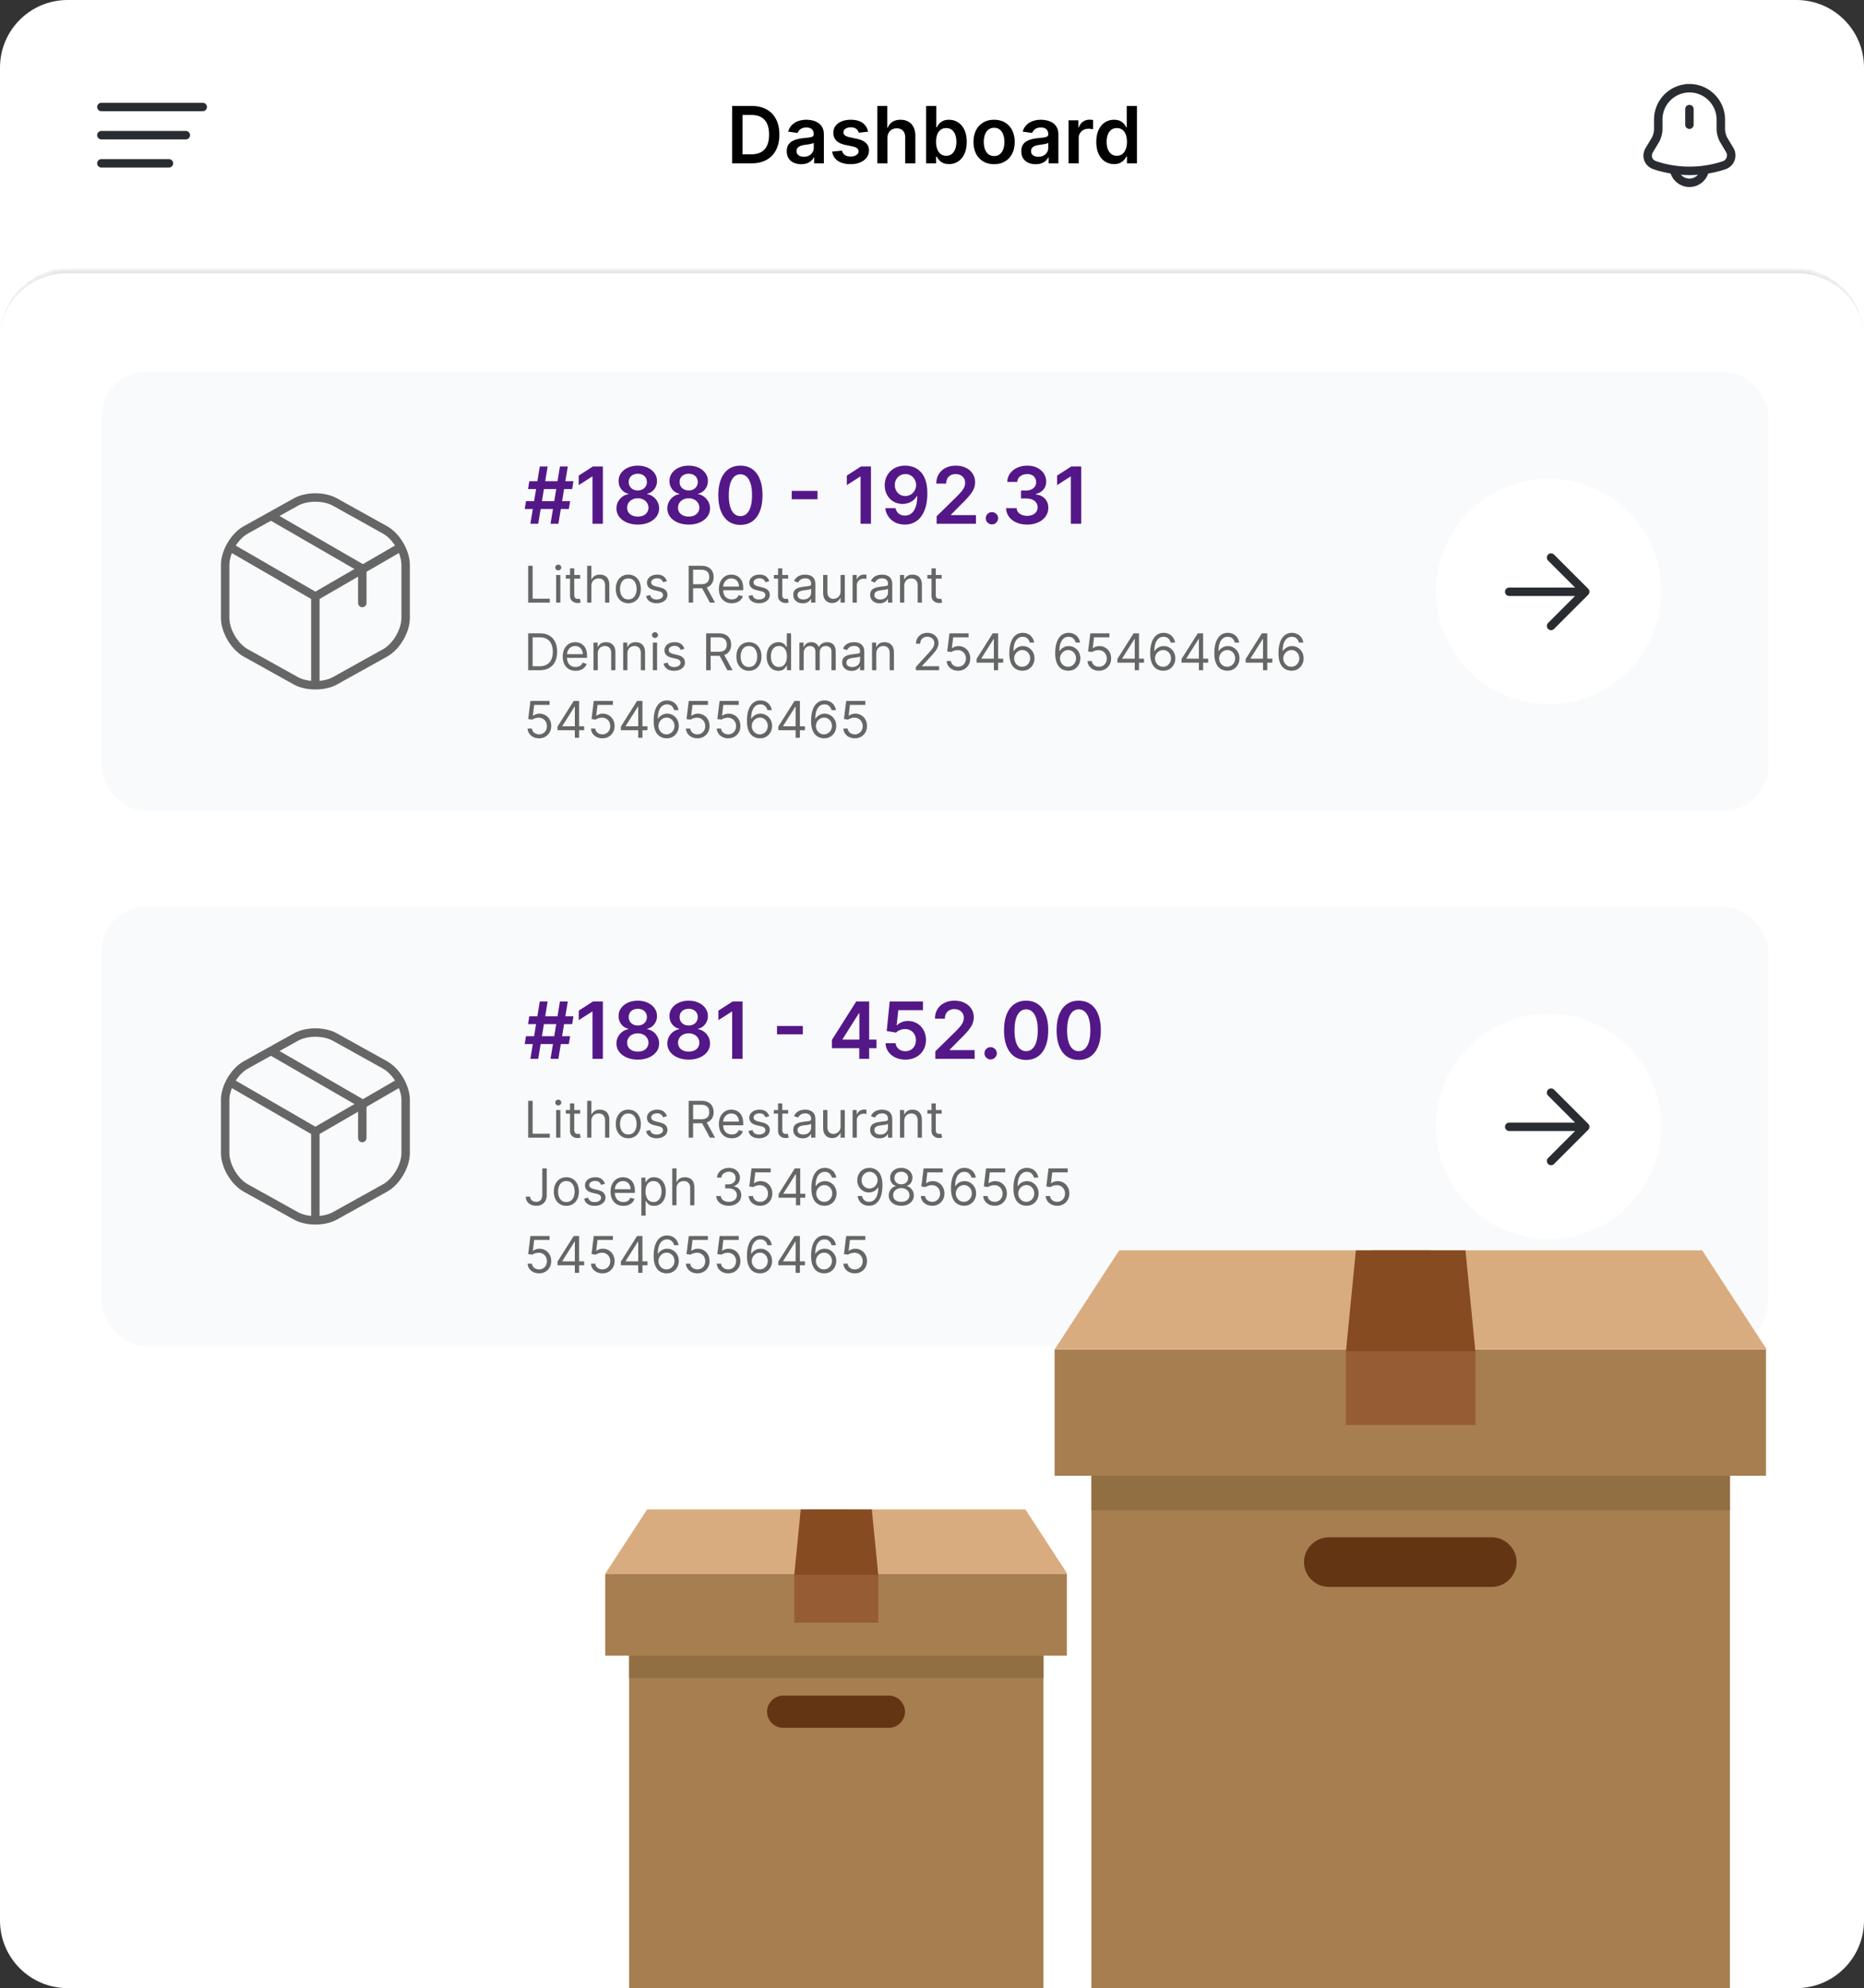
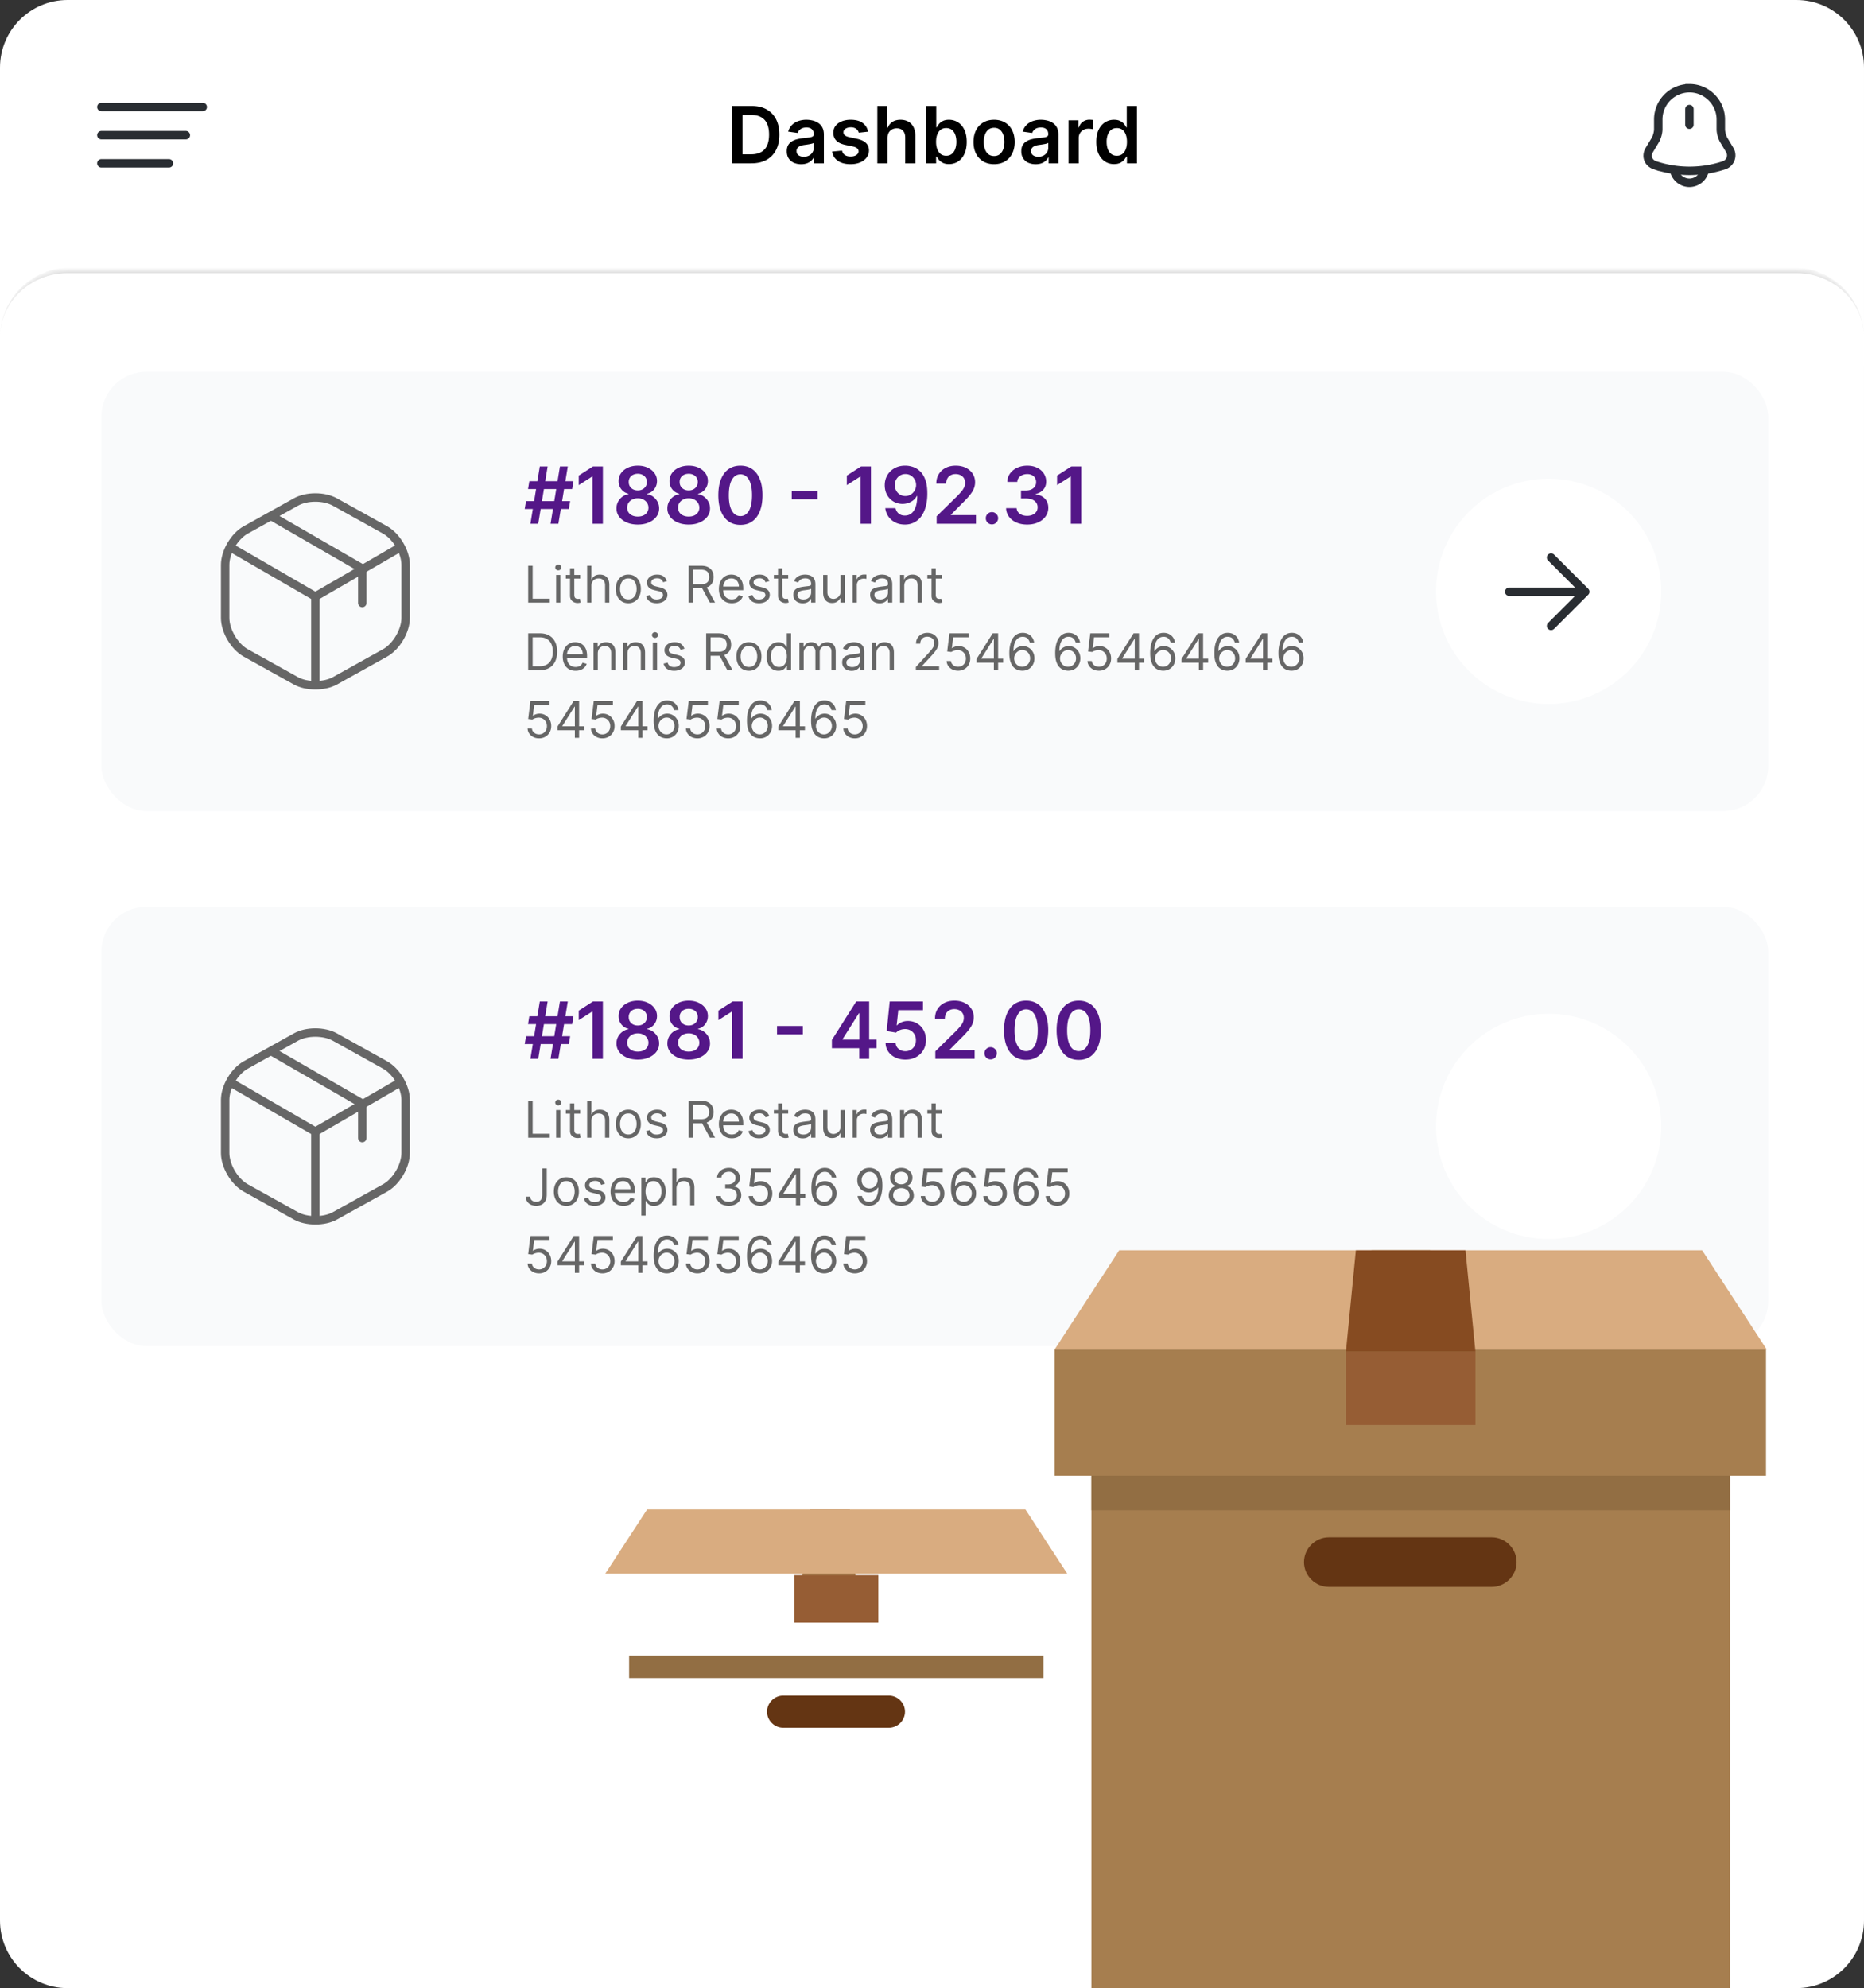
<svg xmlns="http://www.w3.org/2000/svg" width="331" height="353" fill="none">
  <rect width="100%" height="100%" fill="#333333" stroke="none" />
  <path fill="#fff" d="M0 12C0 5.373 5.373 0 12 0h307c6.627 0 12 5.373 12 12v53H0z" />
  <mask id="a" fill="#fff">
-     <path d="M0 60c0-6.627 5.373-12 12-12h307c6.627 0 12 5.373 12 12v281c0 6.627-5.373 12-12 12H12c-6.627 0-12-5.373-12-12z" />
+     <path d="M0 60c0-6.627 5.373-12 12-12h307c6.627 0 12 5.373 12 12v281H12c-6.627 0-12-5.373-12-12z" />
  </mask>
  <path fill="#fff" d="M0 60c0-6.627 5.373-12 12-12h307c6.627 0 12 5.373 12 12v281c0 6.627-5.373 12-12 12H12c-6.627 0-12-5.373-12-12z" />
  <path fill="#DDD" d="M0 60c0-6.904 5.596-12.5 12.5-12.5h306c6.904 0 12.5 5.596 12.5 12.5 0-6.351-5.373-11.5-12-11.5H12C5.373 48.5 0 53.649 0 60m331 293H0zM0 353V48zM331 48v305z" mask="url(#a)" />
  <path fill="#000" d="M133.455 29h-3.451V18.818h3.52q1.516 0 2.605.612a4.1 4.1 0 0 1 1.681 1.745q.586 1.139.586 2.724 0 1.59-.591 2.735a4.1 4.1 0 0 1-1.696 1.755q-1.103.61-2.654.611m-1.606-1.596h1.516q1.064 0 1.775-.388.71-.391 1.069-1.168.358-.78.358-1.949 0-1.168-.358-1.939a2.44 2.44 0 0 0-1.059-1.158q-.696-.388-1.73-.388h-1.571zm10.418 1.75a3.2 3.2 0 0 1-1.308-.258 2.14 2.14 0 0 1-.915-.776q-.333-.512-.333-1.263 0-.645.239-1.069.238-.422.651-.676.413-.253.93-.383a7.6 7.6 0 0 1 1.079-.194q.67-.069 1.089-.124.417-.06.606-.179.194-.124.194-.383v-.03q0-.561-.333-.87t-.96-.308q-.66 0-1.049.289-.382.288-.517.68l-1.68-.238q.198-.696.656-1.163.458-.472 1.119-.706a4.3 4.3 0 0 1 1.461-.239q.553 0 1.099.13.548.129.999.427.453.294.726.8.279.507.279 1.268V29h-1.73v-1.049h-.06a2.2 2.2 0 0 1-.462.597q-.294.273-.741.442a3 3 0 0 1-1.039.164m.467-1.322q.541 0 .94-.214.398-.219.611-.577.219-.358.219-.78v-.9a.9.9 0 0 1-.288.13q-.2.059-.448.104-.249.045-.492.079l-.423.06a3.2 3.2 0 0 0-.721.179 1.2 1.2 0 0 0-.502.348.85.85 0 0 0-.184.566q0 .498.363.751.363.255.925.254m11.41-4.45-1.641.18a1.3 1.3 0 0 0-.243-.468 1.2 1.2 0 0 0-.458-.353 1.7 1.7 0 0 0-.706-.134q-.561 0-.944.243-.379.244-.373.631a.66.66 0 0 0 .243.542q.254.21.836.343l1.302.279q1.085.234 1.611.74.532.508.537 1.328-.005.72-.423 1.273-.413.547-1.148.855-.736.308-1.69.308-1.403 0-2.258-.587-.854-.59-1.019-1.645l1.755-.17q.12.519.507.781.388.264 1.01.264.64 0 1.029-.264.393-.263.392-.65 0-.33-.253-.543-.249-.213-.776-.328l-1.302-.273q-1.1-.23-1.626-.77-.526-.547-.522-1.383-.005-.705.383-1.223.393-.523 1.089-.805.701-.29 1.615-.289 1.343 0 2.113.572.775.572.96 1.546m3.448 1.144V29h-1.8V18.818h1.76v3.843h.089q.268-.645.831-1.019.566-.378 1.441-.378.796 0 1.387.333.592.333.915.975.328.641.328 1.566V29h-1.799v-4.584q0-.77-.398-1.198-.393-.433-1.104-.433-.477 0-.855.21a1.46 1.46 0 0 0-.587.59q-.208.39-.208.94M164.457 29V18.818h1.8v3.808h.075q.138-.277.392-.591a2.1 2.1 0 0 1 .687-.542q.432-.23 1.103-.229.885 0 1.596.453.715.447 1.134 1.327.422.875.422 2.148 0 1.257-.412 2.137-.414.88-1.124 1.343a2.9 2.9 0 0 1-1.611.462q-.656 0-1.089-.218a2.2 2.2 0 0 1-.696-.527 3.4 3.4 0 0 1-.402-.592h-.105V29zm1.765-3.818q0 .74.209 1.297.214.558.612.87.402.309.974.309.597 0 .999-.319a1.96 1.96 0 0 0 .607-.88q.209-.561.209-1.277 0-.711-.204-1.263a1.9 1.9 0 0 0-.607-.865q-.402-.313-1.004-.313-.577 0-.979.303-.404.303-.612.85-.204.547-.204 1.288m10.305 3.967q-1.119 0-1.939-.492a3.34 3.34 0 0 1-1.272-1.377q-.448-.886-.448-2.068 0-1.184.448-2.073a3.33 3.33 0 0 1 1.272-1.383q.82-.492 1.939-.492t1.939.492a3.3 3.3 0 0 1 1.268 1.383q.452.89.452 2.073t-.452 2.068a3.3 3.3 0 0 1-1.268 1.377q-.82.492-1.939.492m.01-1.442q.607 0 1.014-.333a2 2 0 0 0 .607-.904q.204-.568.204-1.263 0-.701-.204-1.268a2 2 0 0 0-.607-.91q-.407-.338-1.014-.338-.621 0-1.034.338a2.03 2.03 0 0 0-.611.91 3.8 3.8 0 0 0-.199 1.268q0 .696.199 1.262.203.567.611.905.413.333 1.034.333m7.374 1.447q-.726 0-1.307-.258a2.13 2.13 0 0 1-.915-.776q-.333-.512-.333-1.263 0-.645.238-1.069.24-.422.652-.676a3.3 3.3 0 0 1 .929-.383 7.6 7.6 0 0 1 1.079-.194q.672-.069 1.089-.124.417-.06.607-.179.193-.124.193-.383v-.03q0-.561-.333-.87t-.959-.308q-.662 0-1.049.289-.383.288-.517.68l-1.681-.238q.2-.696.657-1.163.457-.472 1.118-.706a4.3 4.3 0 0 1 1.462-.239q.552 0 1.099.13.546.129.999.427.452.294.726.8.278.507.278 1.268V29h-1.73v-1.049h-.06a2.2 2.2 0 0 1-.462.597q-.292.273-.741.442-.442.165-1.039.164m.468-1.322q.541 0 .939-.214.398-.219.612-.577.218-.358.218-.78v-.9a.8.8 0 0 1-.288.13q-.199.059-.447.104-.249.045-.493.079l-.422.06a3.1 3.1 0 0 0-.721.179q-.318.123-.502.348-.184.218-.184.566 0 .498.363.751.363.255.925.254M189.753 29v-7.636h1.745v1.272h.079q.21-.66.716-1.019a1.97 1.97 0 0 1 1.169-.363q.149 0 .333.015.189.01.313.035v1.656a2 2 0 0 0-.363-.07 3 3 0 0 0-.472-.035q-.492 0-.885.214-.388.21-.612.582a1.64 1.64 0 0 0-.223.86V29zm8.07.134a2.9 2.9 0 0 1-1.611-.462q-.71-.462-1.123-1.343-.413-.88-.413-2.137 0-1.274.418-2.148.422-.881 1.138-1.327a2.93 2.93 0 0 1 1.596-.453q.67 0 1.104.229.432.224.686.542.254.314.392.591h.075v-3.808h1.805V29h-1.77v-1.203h-.11a3 3 0 0 1-.402.591 2.2 2.2 0 0 1-.696.527q-.433.22-1.089.22m.502-1.476q.572 0 .975-.309.402-.312.611-.87.209-.556.209-1.297t-.209-1.288q-.204-.547-.606-.85-.399-.303-.98-.303-.602 0-1.004.313a1.9 1.9 0 0 0-.607.865 3.6 3.6 0 0 0-.204 1.263q0 .716.204 1.277a2 2 0 0 0 .612.88q.408.32.999.319" />
  <path stroke="#292D32" stroke-linecap="round" stroke-width="1.5" d="M18 19h18M18 24h15M18 29h12" />
  <path stroke="#292D32" stroke-linecap="round" stroke-miterlimit="10" stroke-width="1.5" d="M300 19.367v2.775M300.017 15.667a5.55 5.55 0 0 0-5.55 5.55v1.75c0 .566-.234 1.416-.525 1.9l-1.059 1.766c-.65 1.092-.2 2.309 1 2.709a19.45 19.45 0 0 0 12.275 0 1.85 1.85 0 0 0 1-2.709l-1.058-1.767c-.292-.483-.525-1.341-.525-1.9v-1.75c-.008-3.05-2.508-5.55-5.558-5.55Z" />
  <path stroke="#292D32" stroke-miterlimit="10" stroke-width="1.5" d="M302.775 29.683A2.785 2.785 0 0 1 300 32.458a2.78 2.78 0 0 1-1.958-.817c-.5-.5-.817-1.2-.817-1.958" />
  <rect width="296" height="78" x="18" y="66" fill="#F9FAFB" rx="8" />
  <path stroke="#666" stroke-linecap="round" stroke-linejoin="round" stroke-width="1.5" d="M41.283 97.4 56 105.917l14.617-8.467M56 121.017V105.9" />
  <path stroke="#666" stroke-linecap="round" stroke-linejoin="round" stroke-width="1.5" d="m52.55 89.134-8.9 4.95C41.633 95.2 39.983 98 39.983 100.3v9.417c0 2.3 1.65 5.1 3.667 6.217l8.9 4.95c1.9 1.05 5.017 1.05 6.917 0l8.9-4.95c2.016-1.117 3.666-3.917 3.666-6.217V100.3c0-2.3-1.65-5.1-3.666-6.216l-8.9-4.95c-1.917-1.067-5.017-1.067-6.917 0" />
  <path stroke="#666" stroke-linecap="round" stroke-linejoin="round" stroke-width="1.5" d="M64.333 107.067v-6.1l-15.816-9.133" />
  <path fill="#541788" d="m97.763 93 1.67-10.182h1.392L99.155 93zm-4.589-2.625.234-1.392h7.835l-.234 1.392zM94.184 93l1.67-10.182h1.392L95.576 93zm-.418-6.165.228-1.392h7.836l-.229 1.392zm13.29-4.017V93h-1.845v-8.387h-.059l-2.382 1.521v-1.69l2.531-1.626zm6.204 10.321q-1.109 0-1.968-.373-.855-.372-1.343-1.019a2.4 2.4 0 0 1-.477-1.476q-.004-.641.279-1.179.283-.537.765-.895a2.5 2.5 0 0 1 1.084-.462v-.07a2.15 2.15 0 0 1-1.273-.8 2.3 2.3 0 0 1-.477-1.457 2.32 2.32 0 0 1 .437-1.402q.443-.615 1.214-.97.77-.357 1.759-.357.98 0 1.746.358.77.352 1.213.97.447.616.447 1.401 0 .825-.492 1.457a2.15 2.15 0 0 1-1.258.8v.07q.597.099 1.074.462.482.359.766.895.288.537.288 1.179 0 .825-.487 1.476-.488.646-1.343 1.02-.85.372-1.954.372m0-1.422q.573 0 .995-.194.422-.198.656-.556a1.5 1.5 0 0 0 .239-.826 1.55 1.55 0 0 0-.254-.86 1.66 1.66 0 0 0-.671-.591 2.1 2.1 0 0 0-.965-.214 2.15 2.15 0 0 0-.974.214q-.427.214-.676.591a1.5 1.5 0 0 0-.239.86q-.005.468.229.826.234.352.656.552.428.198 1.004.198m0-4.638q.468 0 .826-.19a1.43 1.43 0 0 0 .785-1.307 1.45 1.45 0 0 0-.209-.765 1.34 1.34 0 0 0-.566-.512 1.8 1.8 0 0 0-.836-.184 1.9 1.9 0 0 0-.85.184 1.34 1.34 0 0 0-.566.512 1.4 1.4 0 0 0-.194.765q-.006.443.199.78.208.335.571.528.369.189.84.189m9.038 6.06q-1.11 0-1.969-.373-.855-.372-1.342-1.019a2.4 2.4 0 0 1-.478-1.476q-.004-.641.279-1.179.284-.537.765-.895a2.5 2.5 0 0 1 1.084-.462v-.07a2.15 2.15 0 0 1-1.273-.8 2.3 2.3 0 0 1-.477-1.457 2.32 2.32 0 0 1 .438-1.402q.442-.615 1.213-.97.77-.357 1.76-.357.979 0 1.745.358.77.352 1.213.97.447.616.447 1.401 0 .825-.492 1.457a2.15 2.15 0 0 1-1.258.8v.07q.597.099 1.074.462.482.359.766.895.288.537.288 1.179a2.4 2.4 0 0 1-.487 1.476q-.488.646-1.343 1.02-.85.372-1.953.372m0-1.422q.571 0 .994-.194.422-.198.656-.556a1.5 1.5 0 0 0 .239-.826 1.55 1.55 0 0 0-.254-.86 1.66 1.66 0 0 0-.671-.591 2.1 2.1 0 0 0-.964-.214q-.547 0-.975.214t-.676.591a1.5 1.5 0 0 0-.239.86q-.005.468.229.826.234.352.656.552.428.198 1.005.198m0-4.638q.466 0 .825-.19.363-.187.572-.526.208-.338.213-.78a1.46 1.46 0 0 0-.208-.766 1.35 1.35 0 0 0-.567-.512 1.8 1.8 0 0 0-.835-.184q-.483 0-.851.184-.363.179-.566.512a1.4 1.4 0 0 0-.194.765q-.005.443.199.78.208.335.571.528.369.189.841.189m9.181 6.115q-1.228 0-2.108-.622-.875-.626-1.347-1.804-.468-1.185-.468-2.849.006-1.665.473-2.834.472-1.173 1.347-1.79.88-.615 2.103-.616 1.222 0 2.103.617.88.615 1.347 1.79.472 1.172.472 2.833 0 1.67-.472 2.854-.466 1.178-1.347 1.8-.875.62-2.103.62m0-1.556q.954 0 1.506-.94.557-.945.557-2.779 0-1.213-.253-2.038-.254-.826-.716-1.243a1.57 1.57 0 0 0-1.094-.423q-.95 0-1.502.945-.551.94-.556 2.759-.005 1.218.243 2.048.254.83.716 1.253.463.418 1.099.418m13.695-4.47v1.482h-4.583v-1.482zm9.487-4.35V93h-1.844v-8.387h-.06l-2.381 1.521v-1.69l2.53-1.626zm6.12-.139q.732.005 1.422.258.696.249 1.253.816.556.561.885 1.506t.328 2.337q.006 1.312-.278 2.346-.279 1.03-.801 1.74a3.5 3.5 0 0 1-1.257 1.084 3.6 3.6 0 0 1-1.656.373q-.965 0-1.71-.378a3.21 3.21 0 0 1-1.76-2.535h1.814q.14.606.567.964.433.354 1.089.353 1.06 0 1.631-.92.571-.919.571-2.555h-.069a2.6 2.6 0 0 1-.632.756q-.387.314-.88.482a3.1 3.1 0 0 1-1.034.17 3.1 3.1 0 0 1-1.61-.428 3.1 3.1 0 0 1-1.129-1.174q-.412-.745-.418-1.705 0-.994.458-1.785.462-.795 1.287-1.253.826-.462 1.929-.452m.005 1.492q-.537 0-.969.263-.427.258-.676.706a2 2 0 0 0-.244.99q.006.54.244.984.244.442.661.7.423.26.965.26.402 0 .75-.155.348-.154.607-.427.263-.28.407-.632.15-.353.145-.746 0-.523-.249-.964a1.9 1.9 0 0 0-.671-.711 1.77 1.77 0 0 0-.97-.268M166.325 93v-1.332l3.535-3.466q.506-.511.845-.91a3.4 3.4 0 0 0 .507-.77 1.9 1.9 0 0 0 .169-.795q0-.483-.219-.826a1.46 1.46 0 0 0-.601-.537 1.95 1.95 0 0 0-.87-.189q-.503 0-.88.21-.378.203-.587.58a1.87 1.87 0 0 0-.204.9h-1.755q0-.968.443-1.685a3 3 0 0 1 1.218-1.108q.78-.393 1.789-.393 1.024 0 1.8.383t1.203 1.049q.433.666.433 1.521 0 .572-.219 1.124t-.771 1.223q-.546.67-1.536 1.625l-1.755 1.785v.07h4.435V93zm9.824.11q-.453 0-.776-.319a1.03 1.03 0 0 1-.318-.775 1.02 1.02 0 0 1 .318-.766q.323-.318.776-.318.437 0 .76.318a1.04 1.04 0 0 1 .174 1.317 1.14 1.14 0 0 1-.397.398 1.04 1.04 0 0 1-.537.144m6.244.03q-1.074 0-1.909-.369-.83-.367-1.313-1.024a2.66 2.66 0 0 1-.512-1.516h1.87q.024.412.273.72.249.304.661.473.413.17.925.169.547 0 .969-.189.423-.194.662-.537t.233-.79a1.37 1.37 0 0 0-.238-.816 1.6 1.6 0 0 0-.706-.551q-.457-.2-1.104-.2h-.9V87.09h.9q.532 0 .93-.184.402-.184.631-.517a1.33 1.33 0 0 0 .224-.78 1.36 1.36 0 0 0-.194-.752 1.3 1.3 0 0 0-.552-.502 1.8 1.8 0 0 0-.83-.179q-.468 0-.865.17a1.6 1.6 0 0 0-.642.482q-.243.307-.258.736h-1.775a2.58 2.58 0 0 1 .492-1.502 3.2 3.2 0 0 1 1.273-1.014q.795-.368 1.785-.368 1.019 0 1.77.383.755.377 1.168 1.019t.413 1.417q.005.86-.507 1.442-.508.581-1.333.76v.08q1.074.15 1.646.795.576.642.571 1.596 0 .855-.487 1.531-.481.672-1.332 1.054-.846.383-1.939.383m9.606-10.322V93h-1.844v-8.387h-.06l-2.381 1.521v-1.69l2.53-1.626z" />
  <path fill="#666" d="M93.793 107v-6.545h.792v5.842h3.043V107zm4.96 0v-4.909h.754V107zm.383-5.727a.54.54 0 0 1-.38-.15.49.49 0 0 1-.157-.362q0-.21.157-.361.16-.15.38-.15t.377.15q.16.15.16.361a.48.48 0 0 1-.16.362q-.156.15-.377.15m3.888.818v.639h-2.545v-.639zm-1.803-1.176h.754v4.679q0 .32.093.479a.48.48 0 0 0 .243.211q.15.051.316.051.124 0 .205-.013l.128-.025.153.677a1.598 1.598 0 0 1-.562.09q-.32 0-.627-.138a1.24 1.24 0 0 1-.505-.418q-.198-.282-.198-.71zm3.797 3.132V107h-.754v-6.545h.754v2.403h.064q.172-.38.518-.604.348-.227.926-.227.502 0 .879.201.378.198.585.611.211.41.211 1.042V107h-.754v-3.068q0-.585-.304-.905-.3-.322-.834-.322-.37 0-.665.156a1.15 1.15 0 0 0-.46.457q-.166.3-.166.729m6.557 3.055q-.665 0-1.166-.316a2.14 2.14 0 0 1-.78-.885q-.278-.57-.278-1.33 0-.767.278-1.339.28-.573.78-.889a2.14 2.14 0 0 1 1.166-.316q.664 0 1.164.316.501.316.779.889.282.572.282 1.339 0 .76-.282 1.33a2.1 2.1 0 0 1-.779.885 2.13 2.13 0 0 1-1.164.316m0-.677q.505 0 .831-.259.326-.26.483-.681t.156-.914a2.6 2.6 0 0 0-.156-.917 1.54 1.54 0 0 0-.483-.687q-.326-.262-.831-.262t-.831.262a1.54 1.54 0 0 0-.482.687 2.6 2.6 0 0 0-.157.917q0 .492.157.914.156.421.482.681.327.258.831.259m6.853-3.235-.677.192a1.3 1.3 0 0 0-.189-.329.9.9 0 0 0-.332-.269 1.2 1.2 0 0 0-.54-.105q-.451 0-.751.208-.297.204-.298.521a.54.54 0 0 0 .205.444q.204.163.639.272l.729.179q.658.159.981.489.323.326.323.84 0 .422-.243.754-.24.333-.671.525a2.5 2.5 0 0 1-1.004.191q-.75 0-1.243-.326-.492-.326-.623-.952l.716-.179q.102.396.386.594.288.199.751.199.528 0 .838-.224.313-.228.313-.544 0-.255-.179-.428-.179-.175-.55-.262l-.818-.192q-.674-.159-.991-.495a1.2 1.2 0 0 1-.313-.847q0-.416.233-.735.237-.32.643-.502.41-.182.927-.182.729 0 1.144.32.418.32.594.843m3.859 3.81v-6.545h2.211q.768 0 1.26.262.492.258.728.712a2.2 2.2 0 0 1 .237 1.033q0 .578-.237 1.026a1.67 1.67 0 0 1-.725.703q-.49.252-1.25.252h-1.79v-.716h1.765q.523 0 .843-.153a.96.96 0 0 0 .467-.435q.147-.284.147-.677t-.147-.687a1 1 0 0 0-.47-.454q-.322-.163-.853-.163h-1.394V107zm3.081-2.94 1.611 2.94h-.921l-1.585-2.94zm4.579 3.042q-.71 0-1.224-.313a2.1 2.1 0 0 1-.79-.882q-.275-.569-.275-1.323t.275-1.33q.279-.578.774-.901.498-.326 1.163-.326.383 0 .758.128.374.128.68.415.308.285.489.755.183.469.182 1.157v.319h-3.784v-.652h3.017q0-.416-.166-.741a1.25 1.25 0 0 0-.466-.515 1.3 1.3 0 0 0-.71-.188q-.45 0-.78.223a1.47 1.47 0 0 0-.501.576q-.176.354-.176.76v.435q0 .556.191.943.195.383.541.585.345.198.802.198.297 0 .537-.083a1.15 1.15 0 0 0 .418-.256q.176-.173.272-.428l.729.204a1.6 1.6 0 0 1-.387.652q-.272.278-.671.435a2.5 2.5 0 0 1-.898.153m6.657-3.912-.677.192a1.3 1.3 0 0 0-.189-.329.9.9 0 0 0-.332-.269 1.2 1.2 0 0 0-.54-.105q-.451 0-.752.208-.297.204-.297.521 0 .28.205.444.204.163.639.272l.729.179q.659.159.981.489.323.326.323.84 0 .422-.243.754-.24.333-.671.525a2.5 2.5 0 0 1-1.004.191q-.751 0-1.243-.326t-.623-.952l.715-.179q.103.396.387.594.288.199.751.199.528 0 .838-.224.313-.228.313-.544 0-.255-.179-.428-.179-.175-.55-.262l-.818-.192q-.675-.159-.991-.495a1.2 1.2 0 0 1-.313-.847q0-.416.233-.735.237-.32.643-.502.408-.182.927-.182.728 0 1.144.32.418.32.594.843m3.36-1.099v.639h-2.544v-.639zm-1.803-1.176h.755v4.679q0 .32.092.479a.48.48 0 0 0 .243.211 1 1 0 0 0 .317.051q.124 0 .204-.013l.128-.025.153.677a1.585 1.585 0 0 1-.562.09 1.5 1.5 0 0 1-.626-.138 1.24 1.24 0 0 1-.505-.418q-.2-.282-.199-.71zm4.382 6.2a2 2 0 0 1-.847-.176 1.46 1.46 0 0 1-.604-.514 1.45 1.45 0 0 1-.224-.818q0-.423.167-.684.166-.266.444-.416t.614-.224q.338-.076.68-.121.448-.057.726-.086.281-.033.409-.106.13-.073.131-.256v-.025q0-.473-.259-.735-.255-.262-.777-.262-.54 0-.847.236a1.4 1.4 0 0 0-.431.505l-.716-.255q.192-.448.511-.697.323-.253.704-.352.383-.102.754-.102.236 0 .543.058.31.054.598.226.291.173.482.521.192.35.192.934V107h-.754v-.665h-.038a1.3 1.3 0 0 1-.256.342 1.5 1.5 0 0 1-.476.31q-.298.128-.726.128m.115-.677q.448 0 .754-.176a1.2 1.2 0 0 0 .627-1.039v-.69q-.048.057-.211.105-.16.045-.371.08a18 18 0 0 1-.722.096 3 3 0 0 0-.55.125.95.95 0 0 0-.409.252q-.153.166-.153.454 0 .393.291.594.294.199.744.199m6.606-1.445v-2.902h.754V107h-.754v-.831h-.052a1.6 1.6 0 0 1-.536.636q-.365.26-.921.259-.46 0-.818-.201a1.4 1.4 0 0 1-.563-.614q-.204-.412-.204-1.039v-3.119h.754v3.068q0 .537.301.857.303.32.773.319.28 0 .572-.144.294-.143.492-.441.201-.297.202-.757m2.135 2.007v-4.909h.729v.741h.051q.135-.364.486-.591.352-.227.793-.227l.207.003q.124.004.189.01v.767a3 3 0 0 0-.176-.029 2 2 0 0 0-.284-.022q-.358 0-.64.15a1.14 1.14 0 0 0-.441.409q-.159.26-.159.591V107zm4.794.115q-.468 0-.847-.176a1.45 1.45 0 0 1-.604-.514 1.45 1.45 0 0 1-.224-.818q0-.423.166-.684.167-.266.444-.416.279-.15.614-.224.339-.076.681-.121.447-.057.725-.086.282-.033.409-.106.131-.073.131-.256v-.025q0-.473-.259-.735-.255-.262-.776-.262-.54 0-.847.236a1.4 1.4 0 0 0-.432.505l-.716-.255q.192-.448.512-.697a1.9 1.9 0 0 1 .703-.352q.384-.102.754-.102.237 0 .544.058.309.054.597.226.291.173.483.521.192.35.192.934V107h-.755v-.665h-.038a1.3 1.3 0 0 1-.256.342 1.5 1.5 0 0 1-.476.31q-.297.128-.725.128m.115-.677a1.5 1.5 0 0 0 .754-.176 1.19 1.19 0 0 0 .626-1.039v-.69q-.048.057-.211.105-.16.045-.37.08a19 19 0 0 1-.723.096 2.8 2.8 0 0 0-.549.125.94.94 0 0 0-.409.252q-.154.166-.154.454 0 .393.291.594.294.199.745.199m4.266-2.391V107h-.755v-4.909h.729v.767h.064q.173-.374.524-.601.351-.23.908-.23.498 0 .872.205.374.2.582.613.207.41.208 1.036V107h-.755v-3.068q0-.579-.3-.901-.3-.327-.825-.326-.36 0-.645.156a1.1 1.1 0 0 0-.444.457q-.163.3-.163.729m6.645-1.956v.639h-2.544v-.639zm-1.803-1.176h.755v4.679q0 .32.092.479a.48.48 0 0 0 .243.211 1 1 0 0 0 .317.051q.124 0 .204-.013l.128-.025.153.677a1.591 1.591 0 0 1-.562.09q-.32 0-.627-.138a1.25 1.25 0 0 1-.505-.418q-.198-.282-.198-.71zM95.813 119h-2.02v-6.545h2.109q.952 0 1.63.393.678.39 1.039 1.121.36.73.36 1.745.001 1.023-.364 1.761a2.6 2.6 0 0 1-1.06 1.132q-.698.393-1.695.393m-1.228-.703h1.176q.813 0 1.346-.313a1.93 1.93 0 0 0 .796-.892q.262-.579.262-1.378 0-.792-.26-1.364a1.9 1.9 0 0 0-.773-.882q-.514-.31-1.281-.31h-1.266zm7.632.805q-.71 0-1.224-.313a2.1 2.1 0 0 1-.789-.882q-.275-.569-.275-1.323t.275-1.33q.278-.578.773-.901.499-.326 1.164-.326.383 0 .757.128.373.128.681.415a2 2 0 0 1 .489.755q.182.469.182 1.157v.319h-3.784v-.652h3.017q0-.416-.166-.741a1.25 1.25 0 0 0-.467-.515 1.3 1.3 0 0 0-.709-.188q-.452 0-.78.223a1.46 1.46 0 0 0-.502.576 1.7 1.7 0 0 0-.176.76v.435q0 .556.192.943.195.383.54.585.346.198.802.198.297 0 .537-.083.243-.087.419-.256.176-.173.272-.428l.728.204a1.6 1.6 0 0 1-.386.652 1.9 1.9 0 0 1-.672.435 2.5 2.5 0 0 1-.898.153m3.935-3.055V119h-.755v-4.909h.729v.767h.064q.173-.374.524-.601.352-.23.908-.23.498 0 .872.205.375.2.582.613.208.41.208 1.036V119h-.755v-3.068q0-.579-.3-.901-.3-.327-.825-.326-.36 0-.645.156a1.1 1.1 0 0 0-.444.457q-.163.3-.163.729m5.264 0V119h-.754v-4.909h.729v.767h.064q.172-.374.524-.601.352-.23.907-.23.5 0 .873.205.373.2.582.613.207.41.207 1.036V119h-.754v-3.068q0-.579-.3-.901-.3-.327-.825-.326-.361 0-.645.156a1.13 1.13 0 0 0-.445.457q-.163.3-.163.729m4.511 2.953v-4.909h.754V119zm.383-5.727a.54.54 0 0 1-.38-.15.48.48 0 0 1-.157-.362q0-.21.157-.361.16-.15.38-.15t.377.15q.16.15.16.361a.48.48 0 0 1-.16.362q-.156.15-.377.15m5.23 1.917-.678.192a1.2 1.2 0 0 0-.188-.329.9.9 0 0 0-.333-.269q-.21-.105-.54-.105-.45 0-.751.208-.297.204-.297.521 0 .28.204.444.205.163.64.272l.728.179q.659.159.981.489.323.326.323.84 0 .422-.243.754-.24.333-.671.525a2.5 2.5 0 0 1-1.003.191q-.752 0-1.244-.326t-.623-.952l.716-.179q.102.396.387.594.287.199.751.199.526 0 .837-.224.313-.228.313-.544a.57.57 0 0 0-.179-.428q-.178-.175-.549-.262l-.819-.192q-.674-.159-.99-.495a1.2 1.2 0 0 1-.314-.847q0-.416.234-.735.236-.32.642-.502.41-.182.927-.182.729 0 1.144.32.418.32.595.843m3.858 3.81v-6.545h2.212q.767 0 1.259.262.492.258.729.712.236.454.236 1.033 0 .578-.236 1.026-.237.447-.726.703-.489.252-1.249.252h-1.79v-.716h1.764q.524 0 .844-.153a.97.97 0 0 0 .466-.435q.147-.284.147-.677t-.147-.687a1 1 0 0 0-.469-.454q-.324-.163-.854-.163h-1.393V119zm3.081-2.94 1.611 2.94h-.921l-1.585-2.94zm4.515 3.042q-.665 0-1.166-.316a2.14 2.14 0 0 1-.78-.885q-.278-.57-.278-1.33 0-.767.278-1.339.28-.573.78-.889a2.14 2.14 0 0 1 1.166-.316q.665 0 1.164.316.501.316.779.889.282.572.282 1.339 0 .76-.282 1.33a2.1 2.1 0 0 1-.779.885 2.13 2.13 0 0 1-1.164.316m0-.677q.505 0 .831-.259.326-.26.483-.681t.156-.914a2.6 2.6 0 0 0-.156-.917 1.54 1.54 0 0 0-.483-.687q-.326-.262-.831-.262t-.831.262a1.54 1.54 0 0 0-.482.687 2.6 2.6 0 0 0-.157.917q0 .492.157.914.156.421.482.681.327.258.831.259m5.23.677q-.614 0-1.084-.31a2.1 2.1 0 0 1-.735-.882q-.265-.572-.265-1.352 0-.773.265-1.342a2.07 2.07 0 0 1 .738-.879 1.95 1.95 0 0 1 1.094-.31q.479 0 .757.16.28.156.428.358.15.198.234.326h.063v-2.416h.755V119h-.729v-.754h-.089a6 6 0 0 1-.237.339 1.4 1.4 0 0 1-.438.361q-.284.156-.757.156m.102-.677q.454 0 .767-.237.314-.24.476-.661.163-.426.163-.982 0-.55-.16-.962a1.4 1.4 0 0 0-.473-.645q-.312-.233-.773-.233-.48 0-.799.246-.317.243-.476.661a2.6 2.6 0 0 0-.157.933q0 .525.16.953.163.425.479.677.32.25.793.25m3.634.575v-4.909h.729v.767h.063q.154-.393.496-.61.342-.221.821-.221.486 0 .809.221.326.217.508.61h.051q.189-.38.566-.604.377-.227.904-.227.658 0 1.077.412.419.41.419 1.275V119h-.754v-3.286q0-.543-.297-.776a1.1 1.1 0 0 0-.7-.233q-.519 0-.803.313-.284.31-.284.786V119h-.767v-3.362a.89.89 0 0 0-.272-.675q-.271-.258-.7-.258-.294 0-.549.156a1.2 1.2 0 0 0-.409.435 1.3 1.3 0 0 0-.154.636V119zm9.267.115q-.467 0-.847-.176a1.45 1.45 0 0 1-.604-.514 1.45 1.45 0 0 1-.224-.818q0-.423.166-.684.167-.266.444-.416.278-.15.614-.224.339-.076.681-.121.447-.057.725-.086.282-.033.409-.106.132-.073.131-.256v-.025q0-.473-.258-.735-.257-.262-.777-.262-.54 0-.847.236a1.4 1.4 0 0 0-.431.505l-.716-.255q.191-.448.511-.697.323-.253.703-.352.384-.102.754-.102.237 0 .544.058.31.054.597.226.291.173.483.521.192.35.192.934V119h-.755v-.665h-.038a1.3 1.3 0 0 1-.256.342 1.5 1.5 0 0 1-.476.31q-.297.128-.725.128m.115-.677q.448 0 .754-.176.31-.176.467-.454a1.16 1.16 0 0 0 .159-.585v-.69q-.047.057-.21.105a4 4 0 0 1-.371.08 19 19 0 0 1-.722.096q-.295.038-.55.125a.94.94 0 0 0-.409.252q-.154.166-.154.454 0 .393.291.594.294.199.745.199m4.266-2.391V119h-.755v-4.909h.729v.767h.064q.173-.374.524-.601.352-.23.908-.23.498 0 .872.205.375.2.582.613.208.41.208 1.036V119h-.754v-3.068q0-.579-.301-.901-.3-.327-.824-.326-.361 0-.646.156a1.1 1.1 0 0 0-.444.457q-.163.3-.163.729m7.029 2.953v-.575l2.16-2.365q.38-.416.626-.723.247-.31.365-.581a1.4 1.4 0 0 0 .121-.576 1.06 1.06 0 0 0-.613-.987 1.45 1.45 0 0 0-.64-.138q-.376 0-.658.157a1.1 1.1 0 0 0-.431.431 1.35 1.35 0 0 0-.151.652h-.754q0-.575.265-1.009.266-.435.723-.678a2.2 2.2 0 0 1 1.032-.243q.575 0 1.02.243.444.243.696.655.253.413.253.917 0 .362-.131.707a3.2 3.2 0 0 1-.448.764q-.316.419-.879 1.022l-1.47 1.573v.051h3.043V119zm7.494.089a2.25 2.25 0 0 1-1.013-.223 1.9 1.9 0 0 1-.722-.614 1.67 1.67 0 0 1-.297-.888h.767q.044.444.402.735.362.287.863.287.403 0 .716-.188.316-.189.496-.518.182-.333.182-.751 0-.429-.189-.764a1.4 1.4 0 0 0-.511-.534 1.45 1.45 0 0 0-.745-.198 2 2 0 0 0-.617.093 1.7 1.7 0 0 0-.521.24l-.741-.09.396-3.221h3.401v.703h-2.736l-.23 1.93h.038q.202-.16.505-.265.304-.106.633-.106a2.01 2.01 0 0 1 1.812 1.068q.272.495.272 1.131 0 .627-.282 1.119a2.05 2.05 0 0 1-.767.773 2.2 2.2 0 0 1-1.112.281m3.277-1.431v-.652l2.876-4.551h.473v1.009h-.319l-2.174 3.439v.052h3.874v.703zm3.081 1.342v-6.545h.754V119zm5.02.089a2.4 2.4 0 0 1-.805-.153 1.9 1.9 0 0 1-.735-.495q-.333-.352-.534-.95-.201-.6-.202-1.508a6.6 6.6 0 0 1 .163-1.541q.164-.674.473-1.134.31-.463.748-.703.442-.24.994-.24.55 0 .978.221.432.216.703.607.273.39.352.898h-.78a1.44 1.44 0 0 0-.422-.732q-.313-.291-.831-.291-.76 0-1.198.662-.435.662-.438 1.857h.051a1.93 1.93 0 0 1 .975-.764q.3-.106.636-.106.563 0 1.029.282.466.278.748.77.28.489.281 1.122 0 .606-.272 1.112a2.07 2.07 0 0 1-.763.799q-.49.294-1.151.287m0-.703q.403 0 .722-.201.323-.201.509-.54a1.53 1.53 0 0 0 .188-.754q0-.406-.182-.739a1.4 1.4 0 0 0-.495-.533 1.3 1.3 0 0 0-.716-.199 1.3 1.3 0 0 0-.566.122 1.5 1.5 0 0 0-.46.326q-.196.207-.307.476a1.521 1.521 0 0 0 .07 1.288q.186.339.505.547.322.207.732.207m8.148.703a2.5 2.5 0 0 1-.806-.153 1.94 1.94 0 0 1-.735-.495q-.332-.352-.534-.95-.201-.6-.201-1.508 0-.87.163-1.541.163-.674.473-1.134.31-.463.748-.703.44-.24.994-.24.549 0 .978.221.431.216.703.607.272.39.351.898h-.779a1.45 1.45 0 0 0-.422-.732q-.314-.291-.831-.291-.76 0-1.199.662-.433.662-.438 1.857h.052a1.93 1.93 0 0 1 .974-.764q.302-.106.636-.106.563 0 1.029.282.468.278.748.77.282.489.282 1.122 0 .606-.272 1.112a2.07 2.07 0 0 1-.764.799q-.489.294-1.15.287m0-.703q.402 0 .722-.201.322-.201.508-.54a1.5 1.5 0 0 0 .189-.754q0-.406-.183-.739a1.4 1.4 0 0 0-.495-.533 1.3 1.3 0 0 0-.716-.199q-.303 0-.566.122a1.5 1.5 0 0 0-.46.326q-.195.207-.307.476a1.511 1.511 0 0 0 .576 1.835q.322.207.732.207m5.488.703q-.563 0-1.013-.223a1.9 1.9 0 0 1-.723-.614 1.67 1.67 0 0 1-.297-.888h.767q.045.444.403.735.361.287.863.287.402 0 .716-.188.317-.189.495-.518.182-.333.182-.751 0-.429-.188-.764a1.4 1.4 0 0 0-.512-.534 1.44 1.44 0 0 0-.744-.198 2 2 0 0 0-.617.093 1.7 1.7 0 0 0-.521.24l-.742-.09.397-3.221h3.4v.703h-2.735l-.231 1.93h.039q.2-.16.505-.265.303-.106.633-.106.6 0 1.07.288.474.285.742.78.271.495.271 1.131 0 .627-.281 1.119a2.05 2.05 0 0 1-.767.773 2.2 2.2 0 0 1-1.112.281m3.277-1.431v-.652l2.876-4.551h.473v1.009h-.32l-2.173 3.439v.052h3.874v.703zm3.081 1.342v-6.545h.754V119zm5.02.089a2.5 2.5 0 0 1-.806-.153 1.94 1.94 0 0 1-.735-.495q-.332-.352-.533-.95-.202-.6-.202-1.508 0-.87.163-1.541.163-.674.473-1.134.31-.463.748-.703.44-.24.994-.24.549 0 .978.221.432.216.703.607.271.39.352.898h-.78a1.45 1.45 0 0 0-.422-.732q-.314-.291-.831-.291-.76 0-1.199.662-.434.662-.437 1.857h.051a1.93 1.93 0 0 1 .975-.764q.3-.106.636-.106.562 0 1.029.282.466.278.748.77.28.489.281 1.122 0 .606-.272 1.112a2.07 2.07 0 0 1-.764.799q-.489.294-1.15.287m0-.703q.402 0 .722-.201.323-.201.508-.54a1.5 1.5 0 0 0 .189-.754q0-.406-.182-.739a1.4 1.4 0 0 0-.496-.533 1.3 1.3 0 0 0-.716-.199q-.303 0-.565.122a1.5 1.5 0 0 0-.461.326q-.195.207-.306.476a1.51 1.51 0 0 0 .575 1.835q.322.207.732.207m3.289-.728v-.652l2.877-4.551h.473v1.009h-.32l-2.173 3.439v.052h3.873v.703zm3.081 1.342v-6.545h.754V119zm5.02.089a2.4 2.4 0 0 1-.805-.153 1.9 1.9 0 0 1-.735-.495q-.333-.352-.534-.95-.201-.6-.201-1.508 0-.87.163-1.541.162-.674.473-1.134.31-.463.748-.703.44-.24.994-.24.549 0 .978.221.431.216.703.607.272.39.351.898h-.78a1.45 1.45 0 0 0-.421-.732q-.314-.291-.831-.291-.76 0-1.199.662-.435.662-.438 1.857h.051q.18-.272.425-.464a1.92 1.92 0 0 1 1.186-.406q.563 0 1.029.282.467.278.748.77.281.489.281 1.122 0 .606-.271 1.112a2.07 2.07 0 0 1-.764.799q-.49.294-1.151.287m0-.703q.404 0 .723-.201.322-.201.508-.54a1.5 1.5 0 0 0 .188-.754q0-.406-.182-.739a1.4 1.4 0 0 0-.495-.533 1.3 1.3 0 0 0-.716-.199q-.303 0-.566.122a1.5 1.5 0 0 0-.46.326q-.195.207-.307.476a1.521 1.521 0 0 0 .07 1.288q.186.339.505.547.324.207.732.207m3.29-.728v-.652l2.876-4.551h.473v1.009h-.319l-2.174 3.439v.052h3.874v.703zm3.081 1.342v-6.545h.754V119zm5.02.089a2.4 2.4 0 0 1-.805-.153 1.9 1.9 0 0 1-.736-.495q-.332-.352-.533-.95-.202-.6-.202-1.508a6.6 6.6 0 0 1 .163-1.541q.164-.674.473-1.134.31-.463.748-.703.441-.24.994-.24.55 0 .978.221.432.216.703.607.272.39.352.898h-.78a1.44 1.44 0 0 0-.422-.732q-.314-.291-.831-.291-.76 0-1.198.662-.435.662-.438 1.857h.051a1.93 1.93 0 0 1 .975-.764q.3-.106.636-.106.562 0 1.029.282.466.278.748.77.28.489.281 1.122 0 .606-.272 1.112a2.07 2.07 0 0 1-.763.799q-.49.294-1.151.287m0-.703q.402 0 .722-.201.323-.201.508-.54a1.5 1.5 0 0 0 .189-.754q0-.406-.182-.739a1.4 1.4 0 0 0-.496-.533 1.3 1.3 0 0 0-.715-.199 1.3 1.3 0 0 0-.566.122 1.5 1.5 0 0 0-.46.326q-.196.207-.307.476a1.521 1.521 0 0 0 .07 1.288q.186.339.505.547.323.207.732.207M95.723 131.089q-.563 0-1.013-.223a1.9 1.9 0 0 1-.722-.614 1.67 1.67 0 0 1-.298-.888h.767q.045.444.403.735.36.287.863.287.403 0 .716-.188a1.33 1.33 0 0 0 .495-.518q.183-.333.183-.751 0-.428-.19-.764a1.4 1.4 0 0 0-.51-.534 1.44 1.44 0 0 0-.745-.198q-.3-.003-.617.093a1.7 1.7 0 0 0-.52.24l-.742-.09.396-3.221h3.4v.703h-2.735l-.23 1.93h.038q.2-.16.505-.265.303-.106.633-.106.6 0 1.07.288.474.285.742.78.272.495.272 1.131 0 .627-.282 1.119a2.05 2.05 0 0 1-.767.773 2.2 2.2 0 0 1-1.112.281M99 129.658v-.652l2.876-4.551h.473v1.009h-.319l-2.174 3.439v.052h3.874v.703zM102.08 131v-6.545h.754V131zm4.892.089q-.563 0-1.013-.223a1.9 1.9 0 0 1-.722-.614 1.66 1.66 0 0 1-.298-.888h.767q.045.444.403.735.361.287.863.287.402 0 .716-.188.317-.189.495-.518.183-.333.182-.751 0-.428-.188-.764a1.39 1.39 0 0 0-1.256-.732 2 2 0 0 0-.617.093 1.7 1.7 0 0 0-.521.24l-.741-.09.396-3.221h3.4v.703h-2.735l-.23 1.93h.038q.2-.16.505-.265.303-.106.633-.106.6 0 1.07.288.474.285.742.78.272.495.272 1.131 0 .627-.282 1.119a2.05 2.05 0 0 1-.767.773 2.2 2.2 0 0 1-1.112.281m3.277-1.431v-.652l2.876-4.551h.473v1.009h-.319l-2.174 3.439v.052h3.874v.703zm3.081 1.342v-6.545h.754V131zm5.02.089a2.5 2.5 0 0 1-.806-.153 1.94 1.94 0 0 1-.735-.495q-.332-.352-.533-.95-.202-.6-.202-1.508a6.6 6.6 0 0 1 .163-1.541q.164-.674.473-1.134.31-.463.748-.703.441-.24.994-.24.55 0 .978.221.432.216.703.607.272.39.352.898h-.78a1.44 1.44 0 0 0-.422-.732q-.313-.291-.831-.291-.76 0-1.198.662-.435.662-.438 1.857h.051a1.93 1.93 0 0 1 .975-.764q.3-.106.636-.106.563 0 1.029.282.466.278.748.77.28.489.281 1.122 0 .606-.272 1.112a2.07 2.07 0 0 1-.764.799q-.489.294-1.15.287m0-.703q.402 0 .722-.201.323-.201.508-.54a1.5 1.5 0 0 0 .189-.754q0-.406-.182-.739a1.4 1.4 0 0 0-.496-.533 1.3 1.3 0 0 0-.716-.199q-.303 0-.565.122a1.47 1.47 0 0 0-.767.802 1.521 1.521 0 0 0 .07 1.288q.186.339.505.547.323.207.732.207m5.488.703a2.25 2.25 0 0 1-1.013-.223 1.9 1.9 0 0 1-.722-.614 1.67 1.67 0 0 1-.297-.888h.767q.044.444.402.735.362.287.863.287.403 0 .716-.188.316-.189.496-.518.182-.333.182-.751 0-.428-.189-.764a1.4 1.4 0 0 0-.511-.534 1.45 1.45 0 0 0-.745-.198 2 2 0 0 0-.617.093 1.7 1.7 0 0 0-.521.24l-.741-.09.396-3.221h3.401v.703h-2.736l-.23 1.93h.038q.201-.16.505-.265t.633-.106a2.01 2.01 0 0 1 1.812 1.068q.272.495.272 1.131 0 .627-.282 1.119a2.05 2.05 0 0 1-.767.773 2.2 2.2 0 0 1-1.112.281m5.476 0q-.563 0-1.013-.223a1.9 1.9 0 0 1-.723-.614 1.67 1.67 0 0 1-.297-.888h.767q.045.444.403.735.361.287.863.287.402 0 .716-.188.317-.189.495-.518.183-.333.182-.751 0-.428-.188-.764a1.4 1.4 0 0 0-.512-.534 1.44 1.44 0 0 0-.744-.198 2 2 0 0 0-.617.093 1.7 1.7 0 0 0-.521.24l-.742-.09.397-3.221h3.4v.703h-2.736l-.23 1.93h.039q.2-.16.505-.265.303-.106.633-.106.6 0 1.07.288.474.285.742.78.271.495.271 1.131 0 .627-.281 1.119a2.05 2.05 0 0 1-.767.773 2.2 2.2 0 0 1-1.112.281m5.603 0a2.4 2.4 0 0 1-.805-.153 1.9 1.9 0 0 1-.735-.495q-.333-.352-.534-.95-.201-.6-.201-1.508 0-.87.163-1.541.162-.674.473-1.134.31-.463.748-.703.44-.24.994-.24.55 0 .977.221.432.216.704.607.272.39.351.898h-.78a1.44 1.44 0 0 0-.422-.732q-.312-.291-.83-.291-.762 0-1.199.662-.435.662-.438 1.857h.051q.18-.272.425-.464a1.92 1.92 0 0 1 1.186-.406q.563 0 1.029.282.467.278.748.77.281.489.281 1.122 0 .606-.271 1.112a2.07 2.07 0 0 1-.764.799q-.49.294-1.151.287m0-.703q.403 0 .723-.201.322-.201.508-.54a1.53 1.53 0 0 0 .188-.754q0-.406-.182-.739a1.4 1.4 0 0 0-.495-.533 1.3 1.3 0 0 0-.716-.199 1.3 1.3 0 0 0-.566.122 1.5 1.5 0 0 0-.46.326q-.195.207-.307.476a1.521 1.521 0 0 0 .07 1.288q.186.339.505.547.324.207.732.207m3.29-.728v-.652l2.876-4.551h.473v1.009h-.319l-2.174 3.439v.052h3.874v.703zm3.081 1.342v-6.545h.754V131zm5.02.089a2.5 2.5 0 0 1-.806-.153 1.94 1.94 0 0 1-.735-.495q-.332-.352-.533-.95-.202-.6-.202-1.508a6.6 6.6 0 0 1 .163-1.541q.164-.674.473-1.134.31-.463.748-.703.441-.24.994-.24.55 0 .978.221.432.216.703.607.272.39.352.898h-.78a1.44 1.44 0 0 0-.422-.732q-.314-.291-.831-.291-.76 0-1.198.662-.435.662-.438 1.857h.051a1.93 1.93 0 0 1 .975-.764q.3-.106.636-.106.563 0 1.029.282.466.278.748.77.28.489.281 1.122 0 .606-.272 1.112a2.07 2.07 0 0 1-.764.799q-.489.294-1.15.287m0-.703q.402 0 .722-.201.323-.201.508-.54a1.5 1.5 0 0 0 .189-.754q0-.406-.182-.739a1.4 1.4 0 0 0-.496-.533 1.3 1.3 0 0 0-.716-.199q-.303 0-.565.122a1.5 1.5 0 0 0-.46.326q-.196.207-.307.476a1.521 1.521 0 0 0 .07 1.288q.186.339.505.547.322.207.732.207m5.488.703a2.25 2.25 0 0 1-1.013-.223 1.9 1.9 0 0 1-.722-.614 1.67 1.67 0 0 1-.297-.888h.767q.044.444.402.735.362.287.863.287.403 0 .716-.188.316-.189.496-.518.182-.333.182-.751 0-.428-.189-.764a1.4 1.4 0 0 0-.511-.534 1.45 1.45 0 0 0-.745-.198 2 2 0 0 0-.617.093 1.7 1.7 0 0 0-.521.24l-.741-.09.396-3.221h3.401v.703h-2.736l-.23 1.93h.038q.201-.16.505-.265t.633-.106a2.01 2.01 0 0 1 1.812 1.068q.272.495.272 1.131 0 .627-.282 1.119a2.05 2.05 0 0 1-.767.773 2.2 2.2 0 0 1-1.112.281" />
  <circle cx="275" cy="105" r="20" fill="#fff" />
  <path stroke="#292D32" stroke-linecap="round" stroke-linejoin="round" stroke-miterlimit="10" stroke-width="1.5" d="m275.43 99 6.07 6.07-6.07 6.07M268 105.07h13" />
  <rect width="296" height="78" x="18" y="161" fill="#F9FAFB" rx="8" />
  <path stroke="#666" stroke-linecap="round" stroke-linejoin="round" stroke-width="1.5" d="M41.283 192.4 56 200.917l14.617-8.467M56 216.017V200.9" />
  <path stroke="#666" stroke-linecap="round" stroke-linejoin="round" stroke-width="1.5" d="m52.55 184.133-8.9 4.951c-2.017 1.116-3.667 3.916-3.667 6.216v9.417c0 2.3 1.65 5.1 3.667 6.217l8.9 4.95c1.9 1.05 5.017 1.05 6.917 0l8.9-4.95c2.016-1.117 3.666-3.917 3.666-6.217V195.3c0-2.3-1.65-5.1-3.666-6.216l-8.9-4.951c-1.917-1.066-5.017-1.066-6.917 0" />
  <path stroke="#666" stroke-linecap="round" stroke-linejoin="round" stroke-width="1.5" d="M64.333 202.067v-6.1l-15.816-9.134" />
  <path fill="#541788" d="m97.763 188 1.67-10.182h1.392L99.155 188zm-4.589-2.625.234-1.392h7.835l-.234 1.392zm1.01 2.625 1.67-10.182h1.392L95.576 188zm-.418-6.165.228-1.392h7.836l-.229 1.392zm13.29-4.017V188h-1.845v-8.387h-.059l-2.382 1.521v-1.69l2.531-1.626zm6.204 10.321q-1.109 0-1.968-.373-.855-.372-1.343-1.019a2.4 2.4 0 0 1-.477-1.476q-.004-.642.279-1.179t.765-.895a2.47 2.47 0 0 1 1.084-.462v-.07a2.15 2.15 0 0 1-1.273-.8 2.3 2.3 0 0 1-.477-1.457 2.32 2.32 0 0 1 .437-1.402q.443-.617 1.214-.969.77-.358 1.759-.358.98 0 1.746.358.77.352 1.213.969.447.617.447 1.402 0 .826-.492 1.457a2.15 2.15 0 0 1-1.258.8v.07q.597.099 1.074.462.482.358.766.895.288.537.288 1.179 0 .825-.487 1.476-.488.647-1.343 1.019-.85.373-1.954.373m0-1.422q.573 0 .995-.194.422-.198.656-.556.233-.358.239-.826a1.55 1.55 0 0 0-.254-.86 1.66 1.66 0 0 0-.671-.591 2.1 2.1 0 0 0-.965-.214q-.546 0-.974.214-.427.213-.676.591a1.5 1.5 0 0 0-.239.86 1.45 1.45 0 0 0 .229.826q.234.353.656.551.428.2 1.004.199m0-4.638q.468 0 .826-.189a1.44 1.44 0 0 0 .785-1.308 1.45 1.45 0 0 0-.209-.765 1.34 1.34 0 0 0-.566-.512 1.8 1.8 0 0 0-.836-.184q-.481 0-.85.184-.363.179-.566.512a1.4 1.4 0 0 0-.194.765q-.006.443.199.781.208.333.571.527.369.189.84.189m9.038 6.06q-1.11 0-1.969-.373-.855-.372-1.342-1.019a2.4 2.4 0 0 1-.478-1.476q-.004-.642.279-1.179t.765-.895a2.47 2.47 0 0 1 1.084-.462v-.07a2.15 2.15 0 0 1-1.273-.8 2.3 2.3 0 0 1-.477-1.457 2.32 2.32 0 0 1 .438-1.402q.442-.617 1.213-.969.77-.358 1.76-.358.979 0 1.745.358.77.352 1.213.969.447.617.447 1.402 0 .826-.492 1.457a2.15 2.15 0 0 1-1.258.8v.07q.597.099 1.074.462.482.358.766.895.288.537.288 1.179 0 .825-.487 1.476-.488.647-1.343 1.019-.85.373-1.953.373m0-1.422q.571 0 .994-.194.422-.198.656-.556t.239-.826a1.55 1.55 0 0 0-.254-.86 1.66 1.66 0 0 0-.671-.591 2.1 2.1 0 0 0-.964-.214q-.547 0-.975.214-.427.213-.676.591a1.5 1.5 0 0 0-.239.86 1.45 1.45 0 0 0 .229.826q.234.353.656.551.428.2 1.005.199m0-4.638q.466 0 .825-.189.363-.19.572-.527.208-.338.213-.781a1.46 1.46 0 0 0-.208-.765 1.35 1.35 0 0 0-.567-.512 1.8 1.8 0 0 0-.835-.184q-.483 0-.851.184-.363.179-.566.512a1.4 1.4 0 0 0-.194.765q-.005.443.199.781.208.333.571.527.369.189.841.189m9.559-4.261V188h-1.845v-8.387h-.059l-2.382 1.521v-1.69l2.531-1.626zm10.706 4.35v1.482h-4.584v-1.482zm5.162 3.943v-1.467l4.32-6.826h1.223v2.088h-.746l-2.908 4.609v.079h6.031v1.517zm4.857 1.889v-2.337l.02-.656v-7.189h1.74V188zm8.191.139q-.994 0-1.78-.373a3.17 3.17 0 0 1-1.248-1.034 2.74 2.74 0 0 1-.487-1.501h1.79q.05.626.541 1.024.493.393 1.184.393.541 0 .964-.249t.666-.691q.244-.442.239-1.009a2.03 2.03 0 0 0-.244-1.024 1.8 1.8 0 0 0-.681-.701 1.9 1.9 0 0 0-.994-.259 2.4 2.4 0 0 0-.9.169 1.85 1.85 0 0 0-.701.458l-1.665-.274.532-5.25h5.906v1.541h-4.38l-.293 2.7h.059q.284-.333.801-.552a2.8 2.8 0 0 1 1.133-.224q.925 0 1.651.438.726.432 1.143 1.193.418.76.418 1.74 0 1.01-.467 1.8a3.3 3.3 0 0 1-1.288 1.238q-.82.447-1.899.447m5.319-.139v-1.332l3.535-3.466q.507-.512.845-.909.339-.398.507-.771a1.9 1.9 0 0 0 .169-.795q0-.483-.218-.826a1.46 1.46 0 0 0-.602-.537 1.94 1.94 0 0 0-.87-.189q-.502 0-.88.209-.377.204-.587.582a1.9 1.9 0 0 0-.203.9h-1.755q0-.97.442-1.686a3 3 0 0 1 1.218-1.108q.781-.393 1.79-.393 1.024 0 1.8.383.775.383 1.203 1.049.432.666.432 1.521 0 .572-.218 1.124-.219.552-.771 1.223-.548.67-1.536 1.625l-1.755 1.785v.07h4.434V188zm9.824.109q-.452 0-.775-.318a1.03 1.03 0 0 1-.319-.775 1.02 1.02 0 0 1 .319-.766q.323-.318.775-.318.438 0 .761.318a1.04 1.04 0 0 1 .174 1.317 1.14 1.14 0 0 1-.398.398 1.03 1.03 0 0 1-.537.144m6.299.085q-1.227 0-2.108-.622-.875-.626-1.347-1.804-.468-1.184-.467-2.849.004-1.665.472-2.834.473-1.173 1.347-1.79.88-.616 2.103-.616t2.103.616q.88.617 1.347 1.79.473 1.173.473 2.834 0 1.67-.473 2.854-.466 1.178-1.347 1.799-.874.622-2.103.622m0-1.556q.955 0 1.507-.94.556-.945.556-2.779 0-1.213-.253-2.038-.254-.826-.716-1.243a1.57 1.57 0 0 0-1.094-.423q-.95 0-1.501.945-.552.94-.557 2.759-.005 1.218.244 2.048.253.83.715 1.253.463.418 1.099.418m9.338 1.556q-1.228 0-2.108-.622-.875-.626-1.347-1.804-.468-1.184-.467-2.849.004-1.665.472-2.834.473-1.173 1.347-1.79.88-.616 2.103-.616t2.103.616q.88.617 1.347 1.79.473 1.173.473 2.834 0 1.67-.473 2.854-.466 1.178-1.347 1.799-.875.622-2.103.622m0-1.556q.955 0 1.506-.94.558-.945.557-2.779 0-1.213-.253-2.038-.254-.826-.716-1.243a1.57 1.57 0 0 0-1.094-.423q-.95 0-1.501.945-.552.94-.557 2.759-.004 1.218.243 2.048.254.83.716 1.253.463.418 1.099.418" />
  <path fill="#666" d="M93.793 202v-6.545h.792v5.842h3.043V202zm4.96 0v-4.909h.754V202zm.383-5.727a.54.54 0 0 1-.38-.15.49.49 0 0 1-.157-.362q0-.21.157-.361.16-.15.38-.15t.377.15q.16.15.16.361a.48.48 0 0 1-.16.362q-.156.15-.377.15m3.888.818v.639h-2.545v-.639zm-1.803-1.176h.754v4.679q0 .32.093.479a.48.48 0 0 0 .243.211q.15.051.316.051.124 0 .205-.013l.128-.025.153.677a1.598 1.598 0 0 1-.562.09q-.32 0-.627-.138a1.24 1.24 0 0 1-.505-.418q-.198-.282-.198-.71zm3.797 3.132V202h-.754v-6.545h.754v2.403h.064q.172-.38.518-.604.348-.227.926-.227.502 0 .879.201.378.198.585.611.211.41.211 1.042V202h-.754v-3.068q0-.585-.304-.905-.3-.322-.834-.322-.37 0-.665.156a1.15 1.15 0 0 0-.46.457q-.166.3-.166.729m6.557 3.055q-.665 0-1.166-.316a2.14 2.14 0 0 1-.78-.885q-.278-.57-.278-1.33 0-.767.278-1.339.28-.573.78-.889a2.14 2.14 0 0 1 1.166-.316q.664 0 1.164.316.501.316.779.889.282.572.282 1.339 0 .76-.282 1.33a2.1 2.1 0 0 1-.779.885 2.13 2.13 0 0 1-1.164.316m0-.677q.505 0 .831-.259.326-.26.483-.681t.156-.914a2.6 2.6 0 0 0-.156-.917 1.54 1.54 0 0 0-.483-.687q-.326-.262-.831-.262t-.831.262a1.54 1.54 0 0 0-.482.687 2.6 2.6 0 0 0-.157.917q0 .492.157.914.156.421.482.681.327.259.831.259m6.853-3.235-.677.192a1.3 1.3 0 0 0-.189-.329.9.9 0 0 0-.332-.269 1.2 1.2 0 0 0-.54-.105q-.451 0-.751.208-.297.204-.298.521a.54.54 0 0 0 .205.444q.204.163.639.272l.729.179q.658.159.981.489.323.326.323.84 0 .422-.243.754-.24.333-.671.525a2.5 2.5 0 0 1-1.004.191q-.75 0-1.243-.326-.492-.326-.623-.952l.716-.179q.102.396.386.594.288.199.751.199.528 0 .838-.224.313-.228.313-.544 0-.255-.179-.428-.179-.175-.55-.262l-.818-.192q-.674-.159-.991-.495a1.2 1.2 0 0 1-.313-.847q0-.415.233-.735.237-.32.643-.502.41-.182.927-.182.729 0 1.144.32.418.32.594.843m3.859 3.81v-6.545h2.211q.768 0 1.26.262.492.259.728.712a2.2 2.2 0 0 1 .237 1.033q0 .577-.237 1.026a1.67 1.67 0 0 1-.725.703q-.49.252-1.25.252h-1.79v-.716h1.765q.523 0 .843-.153a.96.96 0 0 0 .467-.435q.147-.284.147-.677t-.147-.687a1 1 0 0 0-.47-.454q-.322-.163-.853-.163h-1.394V202zm3.081-2.94 1.611 2.94h-.921l-1.585-2.94zm4.579 3.042q-.71 0-1.224-.313a2.1 2.1 0 0 1-.79-.882q-.275-.569-.275-1.323t.275-1.33q.279-.578.774-.901.498-.326 1.163-.326.383 0 .758.128.374.128.68.415.308.285.489.755.183.469.182 1.157v.319h-3.784v-.652h3.017q0-.416-.166-.741a1.25 1.25 0 0 0-.466-.515 1.3 1.3 0 0 0-.71-.188q-.45 0-.78.223a1.47 1.47 0 0 0-.501.576q-.176.354-.176.76v.435q0 .556.191.943.195.382.541.585.345.198.802.198.297 0 .537-.083a1.15 1.15 0 0 0 .418-.256q.176-.173.272-.428l.729.204a1.6 1.6 0 0 1-.387.652q-.272.278-.671.435a2.5 2.5 0 0 1-.898.153m6.657-3.912-.677.192a1.3 1.3 0 0 0-.189-.329.9.9 0 0 0-.332-.269 1.2 1.2 0 0 0-.54-.105q-.451 0-.752.208-.297.204-.297.521 0 .28.205.444.204.163.639.272l.729.179q.659.159.981.489.323.326.323.84 0 .422-.243.754-.24.333-.671.525a2.5 2.5 0 0 1-1.004.191q-.751 0-1.243-.326t-.623-.952l.715-.179q.103.396.387.594.288.199.751.199.528 0 .838-.224.313-.228.313-.544 0-.255-.179-.428-.179-.175-.55-.262l-.818-.192q-.675-.159-.991-.495a1.2 1.2 0 0 1-.313-.847q0-.415.233-.735.237-.32.643-.502.408-.182.927-.182.728 0 1.144.32.418.32.594.843m3.36-1.099v.639h-2.544v-.639zm-1.803-1.176h.755v4.679q0 .32.092.479a.48.48 0 0 0 .243.211 1 1 0 0 0 .317.051q.124 0 .204-.013l.128-.025.153.677a1.585 1.585 0 0 1-.562.09 1.5 1.5 0 0 1-.626-.138 1.24 1.24 0 0 1-.505-.418q-.2-.282-.199-.71zm4.382 6.2a2 2 0 0 1-.847-.176 1.46 1.46 0 0 1-.604-.514 1.45 1.45 0 0 1-.224-.818q0-.423.167-.684.166-.266.444-.416t.614-.224q.338-.076.68-.121.448-.057.726-.086.281-.033.409-.106.13-.073.131-.256v-.025q0-.472-.259-.735-.255-.262-.777-.262-.54 0-.847.236a1.4 1.4 0 0 0-.431.505l-.716-.255q.192-.448.511-.697.323-.253.704-.352.383-.102.754-.102.236 0 .543.058.31.054.598.226.291.173.482.521.192.35.192.934V202h-.754v-.665h-.038a1.3 1.3 0 0 1-.256.342 1.5 1.5 0 0 1-.476.31q-.298.128-.726.128m.115-.677q.448 0 .754-.176a1.2 1.2 0 0 0 .627-1.039v-.69q-.048.057-.211.105-.16.045-.371.08a18 18 0 0 1-.722.096 3 3 0 0 0-.55.125.95.95 0 0 0-.409.252q-.153.166-.153.454 0 .393.291.594.294.199.744.199m6.606-1.445v-2.902h.754V202h-.754v-.831h-.052a1.6 1.6 0 0 1-.536.636q-.365.26-.921.259-.46 0-.818-.201a1.4 1.4 0 0 1-.563-.614q-.204-.412-.204-1.039v-3.119h.754v3.068q0 .537.301.857.303.32.773.319.28 0 .572-.144.294-.143.492-.441.201-.297.202-.757m2.135 2.007v-4.909h.729v.741h.051q.135-.364.486-.591.352-.227.793-.227l.207.003q.124.004.189.01v.767a3 3 0 0 0-.176-.029 2 2 0 0 0-.284-.022q-.358 0-.64.15a1.14 1.14 0 0 0-.441.409q-.159.26-.159.591V202zm4.794.115q-.468 0-.847-.176a1.45 1.45 0 0 1-.604-.514 1.45 1.45 0 0 1-.224-.818q0-.423.166-.684.167-.266.444-.416.279-.15.614-.224.339-.076.681-.121.447-.057.725-.086.282-.033.409-.106.131-.073.131-.256v-.025q0-.472-.259-.735-.255-.262-.776-.262-.54 0-.847.236a1.4 1.4 0 0 0-.432.505l-.716-.255q.192-.448.512-.697a1.9 1.9 0 0 1 .703-.352q.384-.102.754-.102.237 0 .544.058.309.054.597.226.291.173.483.521.192.35.192.934V202h-.755v-.665h-.038a1.3 1.3 0 0 1-.256.342 1.5 1.5 0 0 1-.476.31q-.297.128-.725.128m.115-.677a1.5 1.5 0 0 0 .754-.176 1.19 1.19 0 0 0 .626-1.039v-.69q-.048.057-.211.105-.16.045-.37.08a19 19 0 0 1-.723.096 2.8 2.8 0 0 0-.549.125.94.94 0 0 0-.409.252q-.154.166-.154.454 0 .393.291.594.294.199.745.199m4.266-2.391V202h-.755v-4.909h.729v.767h.064q.173-.374.524-.601.351-.23.908-.23.498 0 .872.205.374.2.582.613.207.41.208 1.036V202h-.755v-3.068q0-.579-.3-.901-.3-.327-.825-.326-.36 0-.645.156a1.1 1.1 0 0 0-.444.457q-.163.3-.163.729m6.645-1.956v.639h-2.544v-.639zm-1.803-1.176h.755v4.679q0 .32.092.479a.48.48 0 0 0 .243.211 1 1 0 0 0 .317.051q.124 0 .204-.013l.128-.025.153.677a1.591 1.591 0 0 1-.562.09q-.32 0-.627-.138a1.25 1.25 0 0 1-.505-.418q-.198-.282-.198-.71zm-69.118 11.54h.793v4.679q0 .626-.23 1.064t-.649.665-.988.226q-.537 0-.955-.194a1.6 1.6 0 0 1-.659-.563 1.54 1.54 0 0 1-.24-.866h.78q0 .278.138.486a.94.94 0 0 0 .383.319q.243.115.553.115.342 0 .582-.143a.9.9 0 0 0 .365-.422q.127-.282.127-.687zm4.273 6.647q-.665 0-1.166-.316a2.15 2.15 0 0 1-.78-.885q-.278-.57-.278-1.33 0-.767.278-1.339.281-.573.78-.889a2.14 2.14 0 0 1 1.166-.316q.665 0 1.164.316.501.316.78.889.28.572.281 1.339 0 .76-.281 1.33a2.13 2.13 0 0 1-.78.885q-.499.316-1.164.316m0-.677q.506 0 .831-.259.327-.26.483-.681t.157-.914a2.6 2.6 0 0 0-.157-.917 1.53 1.53 0 0 0-.483-.687q-.325-.262-.831-.262-.504 0-.83.262a1.54 1.54 0 0 0-.483.687 2.6 2.6 0 0 0-.157.917q0 .492.157.914.156.421.482.681.327.259.831.259m6.853-3.235-.677.192a1.3 1.3 0 0 0-.189-.329.9.9 0 0 0-.332-.269 1.2 1.2 0 0 0-.54-.105q-.451 0-.751.208-.297.204-.297.521 0 .28.204.444t.639.272l.729.179q.659.159.981.489.323.326.323.84 0 .422-.243.754-.24.333-.671.525a2.5 2.5 0 0 1-1.004.191q-.75 0-1.243-.326-.492-.326-.623-.952l.716-.179q.102.396.386.594.288.199.752.199.526 0 .837-.224.313-.228.313-.544 0-.255-.179-.428-.178-.175-.55-.262l-.818-.192q-.674-.159-.991-.495a1.2 1.2 0 0 1-.313-.847q0-.415.234-.735t.642-.502q.41-.182.927-.182.729 0 1.144.32.419.32.594.843m3.284 3.912q-.71 0-1.225-.313a2.1 2.1 0 0 1-.789-.882q-.275-.569-.275-1.323t.275-1.33q.277-.578.774-.901.498-.326 1.163-.326.384 0 .757.128.375.128.681.415.307.285.489.755.183.469.182 1.157v.319h-3.784v-.652h3.017q0-.416-.166-.741a1.25 1.25 0 0 0-.467-.515 1.3 1.3 0 0 0-.709-.188q-.452 0-.78.223a1.5 1.5 0 0 0-.502.576 1.7 1.7 0 0 0-.176.76v.435q0 .556.192.943.195.382.54.585.345.198.803.198.297 0 .536-.083.243-.087.419-.256.176-.173.272-.428l.729.204a1.6 1.6 0 0 1-.387.652q-.272.278-.671.435a2.5 2.5 0 0 1-.898.153m3.18 1.739v-6.75h.728v.78h.09q.083-.128.23-.326.15-.201.428-.358.281-.16.761-.16.62 0 1.093.31.472.31.738.879.265.569.265 1.342 0 .78-.265 1.352a2.1 2.1 0 0 1-.735.882q-.47.31-1.083.31-.474 0-.758-.156a1.4 1.4 0 0 1-.438-.361 5 5 0 0 1-.236-.339h-.064v2.595zm.741-4.296q0 .556.163.982.163.421.476.661.314.237.767.237.474 0 .79-.25.32-.252.479-.677.163-.428.163-.953 0-.518-.16-.933a1.44 1.44 0 0 0-.476-.661q-.316-.246-.796-.246-.46 0-.773.233a1.4 1.4 0 0 0-.473.645q-.16.413-.16.962m5.497-.498V214h-.754v-6.545h.754v2.403h.064q.173-.38.518-.604.348-.227.927-.227.501 0 .879.201.377.198.585.611.21.41.21 1.042V214h-.754v-3.068q0-.585-.303-.905-.301-.322-.835-.322-.37 0-.664.156a1.15 1.15 0 0 0-.461.457q-.165.3-.166.729m9.293 3.042q-.631 0-1.128-.217a1.93 1.93 0 0 1-.783-.604 1.6 1.6 0 0 1-.313-.904H128q.026.316.218.546.192.227.502.352.309.124.687.124.421 0 .748-.147a1.23 1.23 0 0 0 .511-.409 1.02 1.02 0 0 0 .185-.607q0-.361-.179-.636a1.2 1.2 0 0 0-.524-.435q-.345-.156-.844-.156h-.524v-.703h.524q.39 0 .684-.141a1.1 1.1 0 0 0 .464-.396q.17-.256.169-.601 0-.333-.147-.579a1 1 0 0 0-.415-.383 1.34 1.34 0 0 0-.627-.138 1.7 1.7 0 0 0-.639.125 1.2 1.2 0 0 0-.486.355.92.92 0 0 0-.204.556h-.767a1.55 1.55 0 0 1 .31-.901q.29-.39.76-.608a2.5 2.5 0 0 1 1.039-.217q.607 0 1.042.246.434.243.668.643.233.4.233.862 0 .553-.291.943-.287.39-.783.54v.052q.621.102.969.527.348.422.348 1.045 0 .534-.291.959a2 2 0 0 1-.786.665 2.56 2.56 0 0 1-1.135.242m5.565 0q-.563 0-1.013-.223a1.9 1.9 0 0 1-.723-.614 1.67 1.67 0 0 1-.297-.888h.767q.045.444.403.735.361.287.863.287.402 0 .716-.188.317-.189.495-.518.182-.333.182-.751 0-.428-.188-.764a1.4 1.4 0 0 0-.512-.534 1.44 1.44 0 0 0-.744-.198 2 2 0 0 0-.617.093 1.7 1.7 0 0 0-.521.24l-.742-.09.397-3.221h3.4v.703h-2.736l-.23 1.93h.039q.2-.16.505-.265.303-.106.632-.106.602 0 1.071.288.473.285.742.78.271.495.271 1.131 0 .627-.281 1.119a2.05 2.05 0 0 1-.767.773 2.2 2.2 0 0 1-1.112.281m3.276-1.431v-.652l2.877-4.551h.473v1.009h-.32l-2.173 3.439v.052h3.874v.703zm3.081 1.342v-6.545h.755V214zm5.021.089a2.5 2.5 0 0 1-.806-.153 1.94 1.94 0 0 1-.735-.495q-.332-.352-.534-.95-.201-.6-.201-1.508 0-.87.163-1.541.163-.673.473-1.134.31-.463.748-.703.44-.24.994-.24.549 0 .978.221.431.217.703.607t.352.898h-.78a1.45 1.45 0 0 0-.422-.732q-.314-.291-.831-.291-.76 0-1.199.662-.434.661-.437 1.857h.051a1.93 1.93 0 0 1 .974-.764q.302-.106.636-.106.562 0 1.03.282.466.278.747.77.282.489.282 1.122 0 .606-.272 1.112a2.07 2.07 0 0 1-.764.799q-.489.294-1.15.287m0-.703q.402 0 .722-.201.322-.201.508-.54a1.5 1.5 0 0 0 .189-.754q0-.406-.183-.739a1.4 1.4 0 0 0-.495-.533 1.3 1.3 0 0 0-.716-.199q-.303 0-.566.122a1.5 1.5 0 0 0-.46.326q-.195.207-.307.476a1.51 1.51 0 0 0 .576 1.835q.322.207.732.207m8.058-6.021q.402.003.805.153.402.151.735.499.333.345.534.943.201.597.201 1.499a6.5 6.5 0 0 1-.166 1.55 3.5 3.5 0 0 1-.473 1.138 2.1 2.1 0 0 1-.748.703q-.438.24-.991.239-.549 0-.981-.217a1.9 1.9 0 0 1-.703-.61 2.1 2.1 0 0 1-.348-.911h.779q.106.45.419.745.317.29.834.29.758 0 1.196-.661.441-.661.441-1.87h-.051q-.18.269-.426.464a1.86 1.86 0 0 1-1.185.405q-.562 0-1.033-.278a2.1 2.1 0 0 1-.747-.77 2.24 2.24 0 0 1-.279-1.125q0-.6.269-1.099.272-.502.761-.799.492-.297 1.157-.288m0 .703q-.403 0-.726.202a1.45 1.45 0 0 0-.508.536 1.5 1.5 0 0 0-.185.745q0 .41.179.745.181.332.495.53.317.195.719.195a1.36 1.36 0 0 0 1.023-.447q.198-.211.31-.476.112-.269.112-.56 0-.383-.186-.719a1.5 1.5 0 0 0-.505-.543 1.3 1.3 0 0 0-.728-.208m5.629 6.021q-.658 0-1.164-.233a1.9 1.9 0 0 1-.783-.649 1.63 1.63 0 0 1-.278-.946 1.74 1.74 0 0 1 .617-1.358q.29-.24.649-.304v-.038a1.27 1.27 0 0 1-.748-.527 1.6 1.6 0 0 1-.275-.93q-.003-.5.253-.892.255-.393.703-.62.45-.227 1.026-.227.569 0 1.016.227t.703.62a1.6 1.6 0 0 1 .262.892 1.62 1.62 0 0 1-.284.93q-.279.405-.739.527v.038q.355.064.64.304.284.237.453.591.17.352.173.767a1.65 1.65 0 0 1-.288.946 1.9 1.9 0 0 1-.783.649 2.7 2.7 0 0 1-1.153.233m0-.703q.443 0 .767-.143.323-.144.498-.406.176-.263.179-.614a1.17 1.17 0 0 0-.192-.655 1.3 1.3 0 0 0-.514-.448 1.6 1.6 0 0 0-.738-.163q-.42 0-.748.163a1.3 1.3 0 0 0-.515.448 1.16 1.16 0 0 0-.182.655q-.003.351.169.614.177.262.502.406.326.143.774.143m0-3.106q.351 0 .623-.141.275-.141.431-.393a1.1 1.1 0 0 0 .16-.591 1.1 1.1 0 0 0-.157-.579 1 1 0 0 0-.425-.383 1.4 1.4 0 0 0-.632-.138q-.368 0-.643.138a1 1 0 0 0-.425.383q-.15.246-.147.579-.003.339.15.591.157.252.432.393.274.141.633.141m5.494 3.809a2.25 2.25 0 0 1-1.013-.223 1.9 1.9 0 0 1-.722-.614 1.67 1.67 0 0 1-.297-.888h.767q.045.444.402.735.362.287.863.287.403 0 .716-.188.316-.189.496-.518.182-.333.182-.751 0-.428-.189-.764a1.4 1.4 0 0 0-.511-.534 1.44 1.44 0 0 0-.745-.198 2 2 0 0 0-.617.093 1.7 1.7 0 0 0-.521.24l-.741-.09.396-3.221h3.401v.703h-2.736l-.23 1.93h.038q.202-.16.505-.265.304-.106.633-.106a2.01 2.01 0 0 1 1.812 1.068q.272.495.272 1.131 0 .627-.281 1.119a2.06 2.06 0 0 1-.767.773 2.2 2.2 0 0 1-1.113.281m5.604 0a2.5 2.5 0 0 1-.806-.153 1.94 1.94 0 0 1-.735-.495q-.332-.352-.533-.95-.202-.6-.202-1.508a6.6 6.6 0 0 1 .163-1.541q.164-.673.473-1.134.31-.463.748-.703.44-.24.994-.24.55 0 .978.221.432.217.703.607t.352.898h-.78a1.45 1.45 0 0 0-.422-.732q-.314-.291-.831-.291-.761 0-1.198.662-.435.661-.438 1.857h.051a1.93 1.93 0 0 1 .975-.764q.3-.106.636-.106.563 0 1.029.282.466.278.748.77.28.489.281 1.122 0 .606-.272 1.112a2.07 2.07 0 0 1-.764.799q-.489.294-1.15.287m0-.703q.402 0 .722-.201.323-.201.508-.54a1.5 1.5 0 0 0 .189-.754q0-.406-.182-.739a1.4 1.4 0 0 0-.496-.533 1.3 1.3 0 0 0-.716-.199q-.303 0-.565.122a1.5 1.5 0 0 0-.461.326q-.195.207-.306.476a1.51 1.51 0 0 0 .575 1.835q.323.207.732.207m5.488.703q-.563 0-1.013-.223a1.9 1.9 0 0 1-.722-.614 1.67 1.67 0 0 1-.298-.888h.767q.045.444.403.735.362.287.863.287.403 0 .716-.188.317-.189.495-.518.183-.333.183-.751 0-.428-.189-.764a1.39 1.39 0 0 0-1.256-.732 2 2 0 0 0-.617.093 1.7 1.7 0 0 0-.521.24l-.741-.09.396-3.221h3.401v.703h-2.736l-.23 1.93h.038q.202-.16.505-.265t.633-.106q.6 0 1.07.288.474.285.742.78.272.495.272 1.131 0 .627-.282 1.119a2.05 2.05 0 0 1-.767.773 2.2 2.2 0 0 1-1.112.281m5.604 0a2.5 2.5 0 0 1-.806-.153 1.94 1.94 0 0 1-.735-.495q-.332-.352-.534-.95-.201-.6-.201-1.508 0-.87.163-1.541.163-.673.473-1.134.31-.463.748-.703.44-.24.994-.24.549 0 .978.221.431.217.703.607t.351.898h-.779a1.45 1.45 0 0 0-.422-.732q-.314-.291-.831-.291-.76 0-1.199.662-.434.661-.438 1.857h.052a1.93 1.93 0 0 1 .974-.764q.301-.106.636-.106.562 0 1.03.282.466.278.747.77.282.489.282 1.122 0 .606-.272 1.112a2.07 2.07 0 0 1-.764.799q-.489.294-1.15.287m0-.703q.402 0 .722-.201.322-.201.508-.54a1.5 1.5 0 0 0 .189-.754q0-.406-.183-.739a1.4 1.4 0 0 0-.495-.533 1.3 1.3 0 0 0-.716-.199q-.303 0-.566.122a1.5 1.5 0 0 0-.46.326q-.195.207-.307.476a1.51 1.51 0 0 0 .576 1.835q.322.207.732.207m5.488.703q-.563 0-1.013-.223a1.9 1.9 0 0 1-.723-.614 1.67 1.67 0 0 1-.297-.888h.767q.045.444.403.735.361.287.863.287.402 0 .716-.188.317-.189.495-.518.183-.333.182-.751 0-.428-.188-.764a1.4 1.4 0 0 0-.512-.534 1.44 1.44 0 0 0-.744-.198 2 2 0 0 0-.617.093 1.7 1.7 0 0 0-.521.24l-.741-.09.396-3.221h3.4v.703h-2.735l-.231 1.93h.039q.2-.16.505-.265.303-.106.633-.106.6 0 1.07.288.474.285.742.78.271.495.271 1.131 0 .627-.281 1.119a2.05 2.05 0 0 1-.767.773 2.2 2.2 0 0 1-1.112.281m-92.004 12q-.563 0-1.013-.223a1.9 1.9 0 0 1-.722-.614 1.67 1.67 0 0 1-.298-.888h.767q.045.444.403.735.36.287.863.287.403 0 .716-.188a1.33 1.33 0 0 0 .495-.518q.183-.333.183-.751 0-.428-.19-.764a1.4 1.4 0 0 0-.51-.534 1.44 1.44 0 0 0-.745-.198q-.3-.003-.617.093a1.7 1.7 0 0 0-.52.24l-.742-.09.396-3.221h3.4v.703h-2.735l-.23 1.93h.038q.2-.16.505-.265.303-.106.633-.106.6 0 1.07.288.474.285.742.78.272.495.272 1.131 0 .627-.282 1.119a2.05 2.05 0 0 1-.767.773 2.2 2.2 0 0 1-1.112.281M99 224.658v-.652l2.876-4.551h.473v1.009h-.319l-2.174 3.439v.052h3.874v.703zM102.08 226v-6.545h.754V226zm4.892.089q-.563 0-1.013-.223a1.9 1.9 0 0 1-.722-.614 1.66 1.66 0 0 1-.298-.888h.767q.045.444.403.735.361.287.863.287.402 0 .716-.188.317-.189.495-.518.183-.333.182-.751 0-.428-.188-.764a1.39 1.39 0 0 0-1.256-.732 2 2 0 0 0-.617.093 1.7 1.7 0 0 0-.521.24l-.741-.09.396-3.221h3.4v.703h-2.735l-.23 1.93h.038q.2-.16.505-.265.303-.106.633-.106.6 0 1.07.288.474.285.742.78.272.495.272 1.131 0 .627-.282 1.119a2.05 2.05 0 0 1-.767.773 2.2 2.2 0 0 1-1.112.281m3.277-1.431v-.652l2.876-4.551h.473v1.009h-.319l-2.174 3.439v.052h3.874v.703zm3.081 1.342v-6.545h.754V226zm5.02.089a2.5 2.5 0 0 1-.806-.153 1.94 1.94 0 0 1-.735-.495q-.332-.352-.533-.95-.202-.6-.202-1.508a6.6 6.6 0 0 1 .163-1.541q.164-.673.473-1.134.31-.463.748-.703.441-.24.994-.24.55 0 .978.221.432.217.703.607.272.39.352.898h-.78a1.44 1.44 0 0 0-.422-.732q-.313-.291-.831-.291-.76 0-1.198.662-.435.661-.438 1.857h.051a1.93 1.93 0 0 1 .975-.764q.3-.106.636-.106.563 0 1.029.282.466.278.748.77.28.489.281 1.122 0 .606-.272 1.112a2.07 2.07 0 0 1-.764.799q-.489.294-1.15.287m0-.703q.402 0 .722-.201.323-.201.508-.54a1.5 1.5 0 0 0 .189-.754q0-.406-.182-.739a1.4 1.4 0 0 0-.496-.533 1.3 1.3 0 0 0-.716-.199q-.303 0-.565.122a1.47 1.47 0 0 0-.767.802 1.521 1.521 0 0 0 .07 1.288q.186.339.505.547.323.207.732.207m5.488.703a2.25 2.25 0 0 1-1.013-.223 1.9 1.9 0 0 1-.722-.614 1.67 1.67 0 0 1-.297-.888h.767q.044.444.402.735.362.287.863.287.403 0 .716-.188.316-.189.496-.518.182-.333.182-.751 0-.428-.189-.764a1.4 1.4 0 0 0-.511-.534 1.45 1.45 0 0 0-.745-.198 2 2 0 0 0-.617.093 1.7 1.7 0 0 0-.521.24l-.741-.09.396-3.221h3.401v.703h-2.736l-.23 1.93h.038q.201-.16.505-.265t.633-.106a2.01 2.01 0 0 1 1.812 1.068q.272.495.272 1.131 0 .627-.282 1.119a2.05 2.05 0 0 1-.767.773 2.2 2.2 0 0 1-1.112.281m5.476 0q-.563 0-1.013-.223a1.9 1.9 0 0 1-.723-.614 1.67 1.67 0 0 1-.297-.888h.767q.045.444.403.735.361.287.863.287.402 0 .716-.188.317-.189.495-.518.183-.333.182-.751 0-.428-.188-.764a1.4 1.4 0 0 0-.512-.534 1.44 1.44 0 0 0-.744-.198 2 2 0 0 0-.617.093 1.7 1.7 0 0 0-.521.24l-.742-.09.397-3.221h3.4v.703h-2.736l-.23 1.93h.039q.2-.16.505-.265.303-.106.633-.106.6 0 1.07.288.474.285.742.78.271.495.271 1.131 0 .627-.281 1.119a2.05 2.05 0 0 1-.767.773 2.2 2.2 0 0 1-1.112.281m5.603 0a2.4 2.4 0 0 1-.805-.153 1.9 1.9 0 0 1-.735-.495q-.333-.352-.534-.95-.201-.6-.201-1.508 0-.87.163-1.541.162-.673.473-1.134.31-.463.748-.703.44-.24.994-.24.55 0 .977.221.432.217.704.607t.351.898h-.78a1.44 1.44 0 0 0-.422-.732q-.312-.291-.83-.291-.762 0-1.199.662-.435.661-.438 1.857h.051q.18-.272.425-.464a1.92 1.92 0 0 1 1.186-.406q.563 0 1.029.282.467.278.748.77.281.489.281 1.122 0 .606-.271 1.112a2.07 2.07 0 0 1-.764.799q-.49.294-1.151.287m0-.703q.403 0 .723-.201.322-.201.508-.54a1.53 1.53 0 0 0 .188-.754q0-.406-.182-.739a1.4 1.4 0 0 0-.495-.533 1.3 1.3 0 0 0-.716-.199 1.3 1.3 0 0 0-.566.122 1.5 1.5 0 0 0-.46.326q-.195.207-.307.476a1.521 1.521 0 0 0 .07 1.288q.186.339.505.547.324.207.732.207m3.29-.728v-.652l2.876-4.551h.473v1.009h-.319l-2.174 3.439v.052h3.874v.703zm3.081 1.342v-6.545h.754V226zm5.02.089a2.5 2.5 0 0 1-.806-.153 1.94 1.94 0 0 1-.735-.495q-.332-.352-.533-.95-.202-.6-.202-1.508a6.6 6.6 0 0 1 .163-1.541q.164-.673.473-1.134.31-.463.748-.703.441-.24.994-.24.55 0 .978.221.432.217.703.607.272.39.352.898h-.78a1.44 1.44 0 0 0-.422-.732q-.314-.291-.831-.291-.76 0-1.198.662-.435.661-.438 1.857h.051a1.93 1.93 0 0 1 .975-.764q.3-.106.636-.106.563 0 1.029.282.466.278.748.77.28.489.281 1.122 0 .606-.272 1.112a2.07 2.07 0 0 1-.764.799q-.489.294-1.15.287m0-.703q.402 0 .722-.201.323-.201.508-.54a1.5 1.5 0 0 0 .189-.754q0-.406-.182-.739a1.4 1.4 0 0 0-.496-.533 1.3 1.3 0 0 0-.716-.199q-.303 0-.565.122a1.5 1.5 0 0 0-.46.326q-.196.207-.307.476a1.521 1.521 0 0 0 .07 1.288q.186.339.505.547.322.207.732.207m5.488.703a2.25 2.25 0 0 1-1.013-.223 1.9 1.9 0 0 1-.722-.614 1.67 1.67 0 0 1-.297-.888h.767q.044.444.402.735.362.287.863.287.403 0 .716-.188.316-.189.496-.518.182-.333.182-.751 0-.428-.189-.764a1.4 1.4 0 0 0-.511-.534 1.45 1.45 0 0 0-.745-.198 2 2 0 0 0-.617.093 1.7 1.7 0 0 0-.521.24l-.741-.09.396-3.221h3.401v.703h-2.736l-.23 1.93h.038q.201-.16.505-.265t.633-.106a2.01 2.01 0 0 1 1.812 1.068q.272.495.272 1.131 0 .627-.282 1.119a2.05 2.05 0 0 1-.767.773 2.2 2.2 0 0 1-1.112.281" />
  <circle cx="275" cy="200" r="20" fill="#fff" />
-   <path stroke="#292D32" stroke-linecap="round" stroke-linejoin="round" stroke-miterlimit="10" stroke-width="1.5" d="m275.43 194 6.07 6.07-6.07 6.07M268 200.07h13" />
  <path fill="#A67E4F" d="M307.195 262.021H193.804V353h113.391zM313.599 239.609H187.268v22.411h126.331z" />
  <path stroke="#A67E4F" d="m242 240 2-17.5h9.5L255 240z" />
  <path fill="#D9AC80" d="M198.74 222h103.52l11.472 17.609H187.268z" />
  <path fill="#643513" d="M235.959 272.959h28.948c2.402 0 4.403 2.001 4.403 4.403s-2.001 4.402-4.403 4.402h-28.948c-2.401 0-4.402-2.001-4.402-4.402s2.001-4.403 4.402-4.403" />
  <path fill="#926E43" d="M307.195 262.021H193.804v6.136h113.391z" />
  <path fill="#864B21" d="M240.769 222 239 240h23l-1.769-18z" />
  <path fill="#965D34" d="M239 240h23v13h-23z" />
  <g clip-path="url(#b)">
-     <path fill="#A67E4F" d="M185.287 293.968h-73.574V353h73.574zM189.442 279.426h-81.971v14.542h81.971z" />
    <path stroke="#A67E4F" d="m142.985 279.679 1.297-11.355h6.164l.974 11.355z" />
    <path fill="#D9AC80" d="M114.915 268h67.169l7.444 11.426h-82.057z" />
    <path fill="#643513" d="M139.065 301.065h18.783c1.558 0 2.857 1.299 2.857 2.857s-1.299 2.856-2.857 2.856h-18.783c-1.558 0-2.856-1.298-2.856-2.856s1.298-2.857 2.856-2.857" />
    <path fill="#926E43" d="M185.287 293.967h-73.574v3.982h73.574z" />
-     <path fill="#864B21" d="m142.186 268-1.148 11.679h14.924L154.814 268z" />
    <path fill="#965D34" d="M141.038 279.679h14.924v8.435h-14.924z" />
  </g>
  <defs>
    <clipPath id="b">
      <path fill="#fff" d="M106 268h85v85h-85z" />
    </clipPath>
  </defs>
</svg>